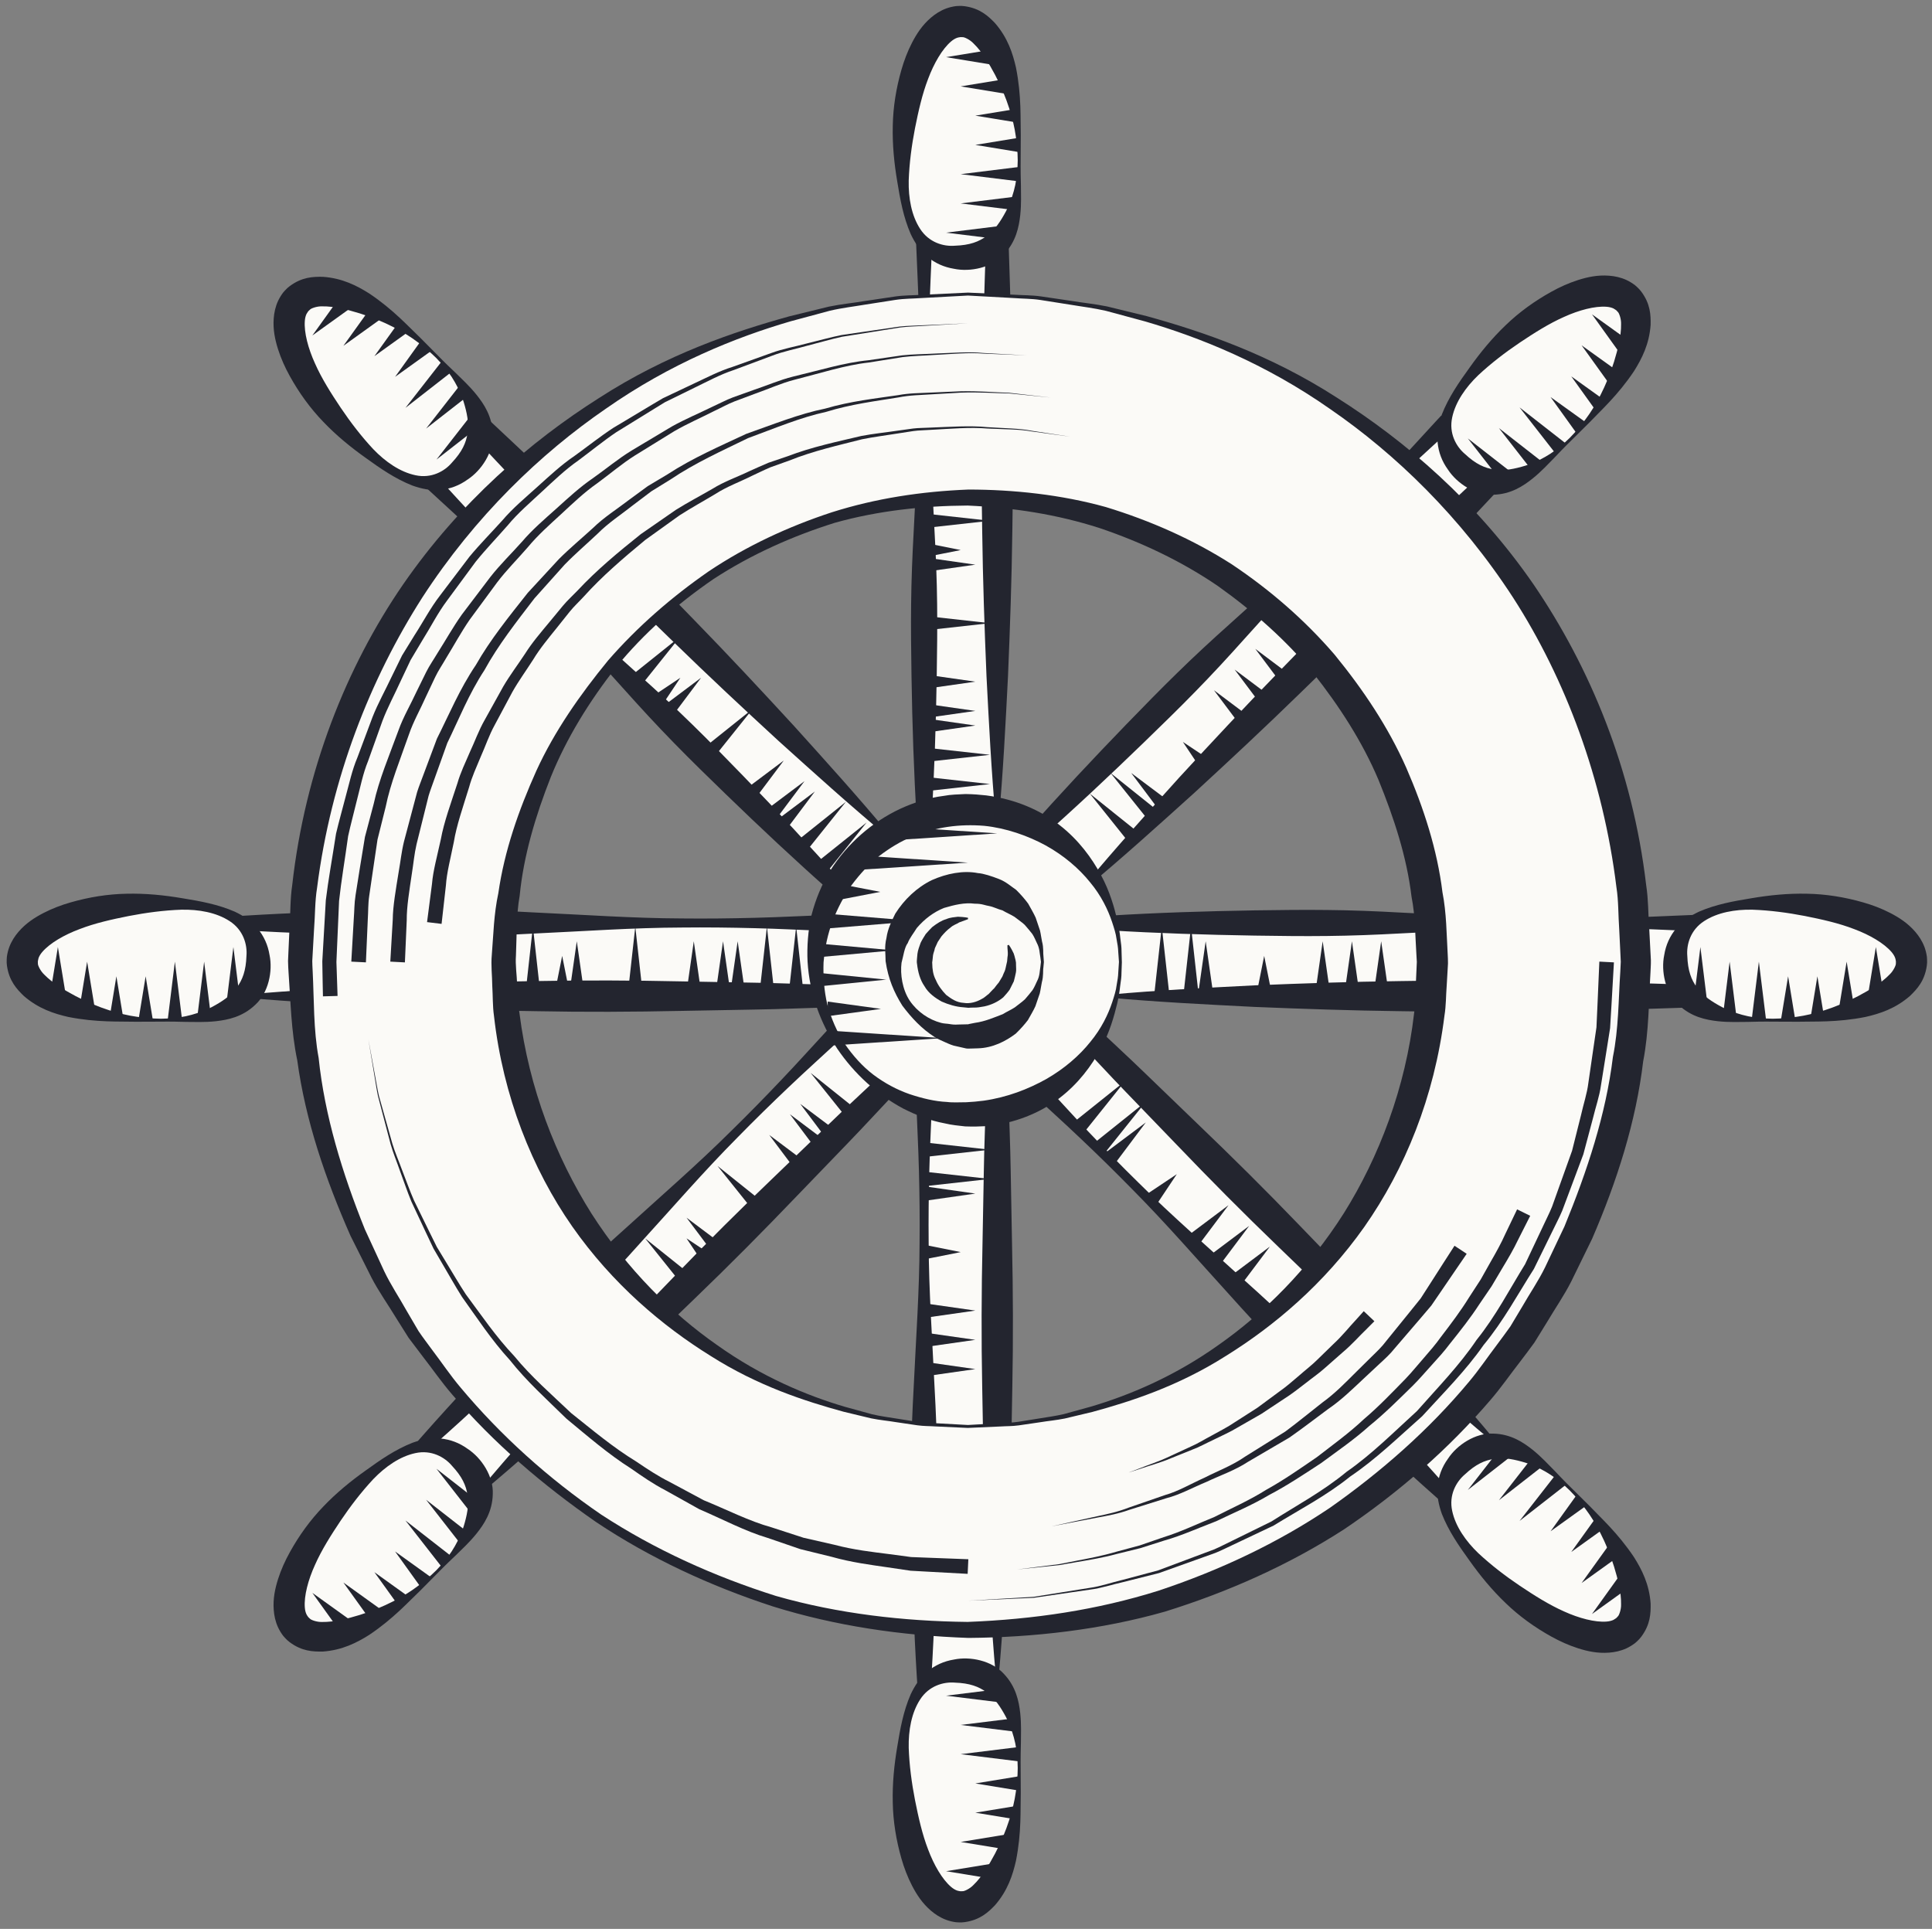
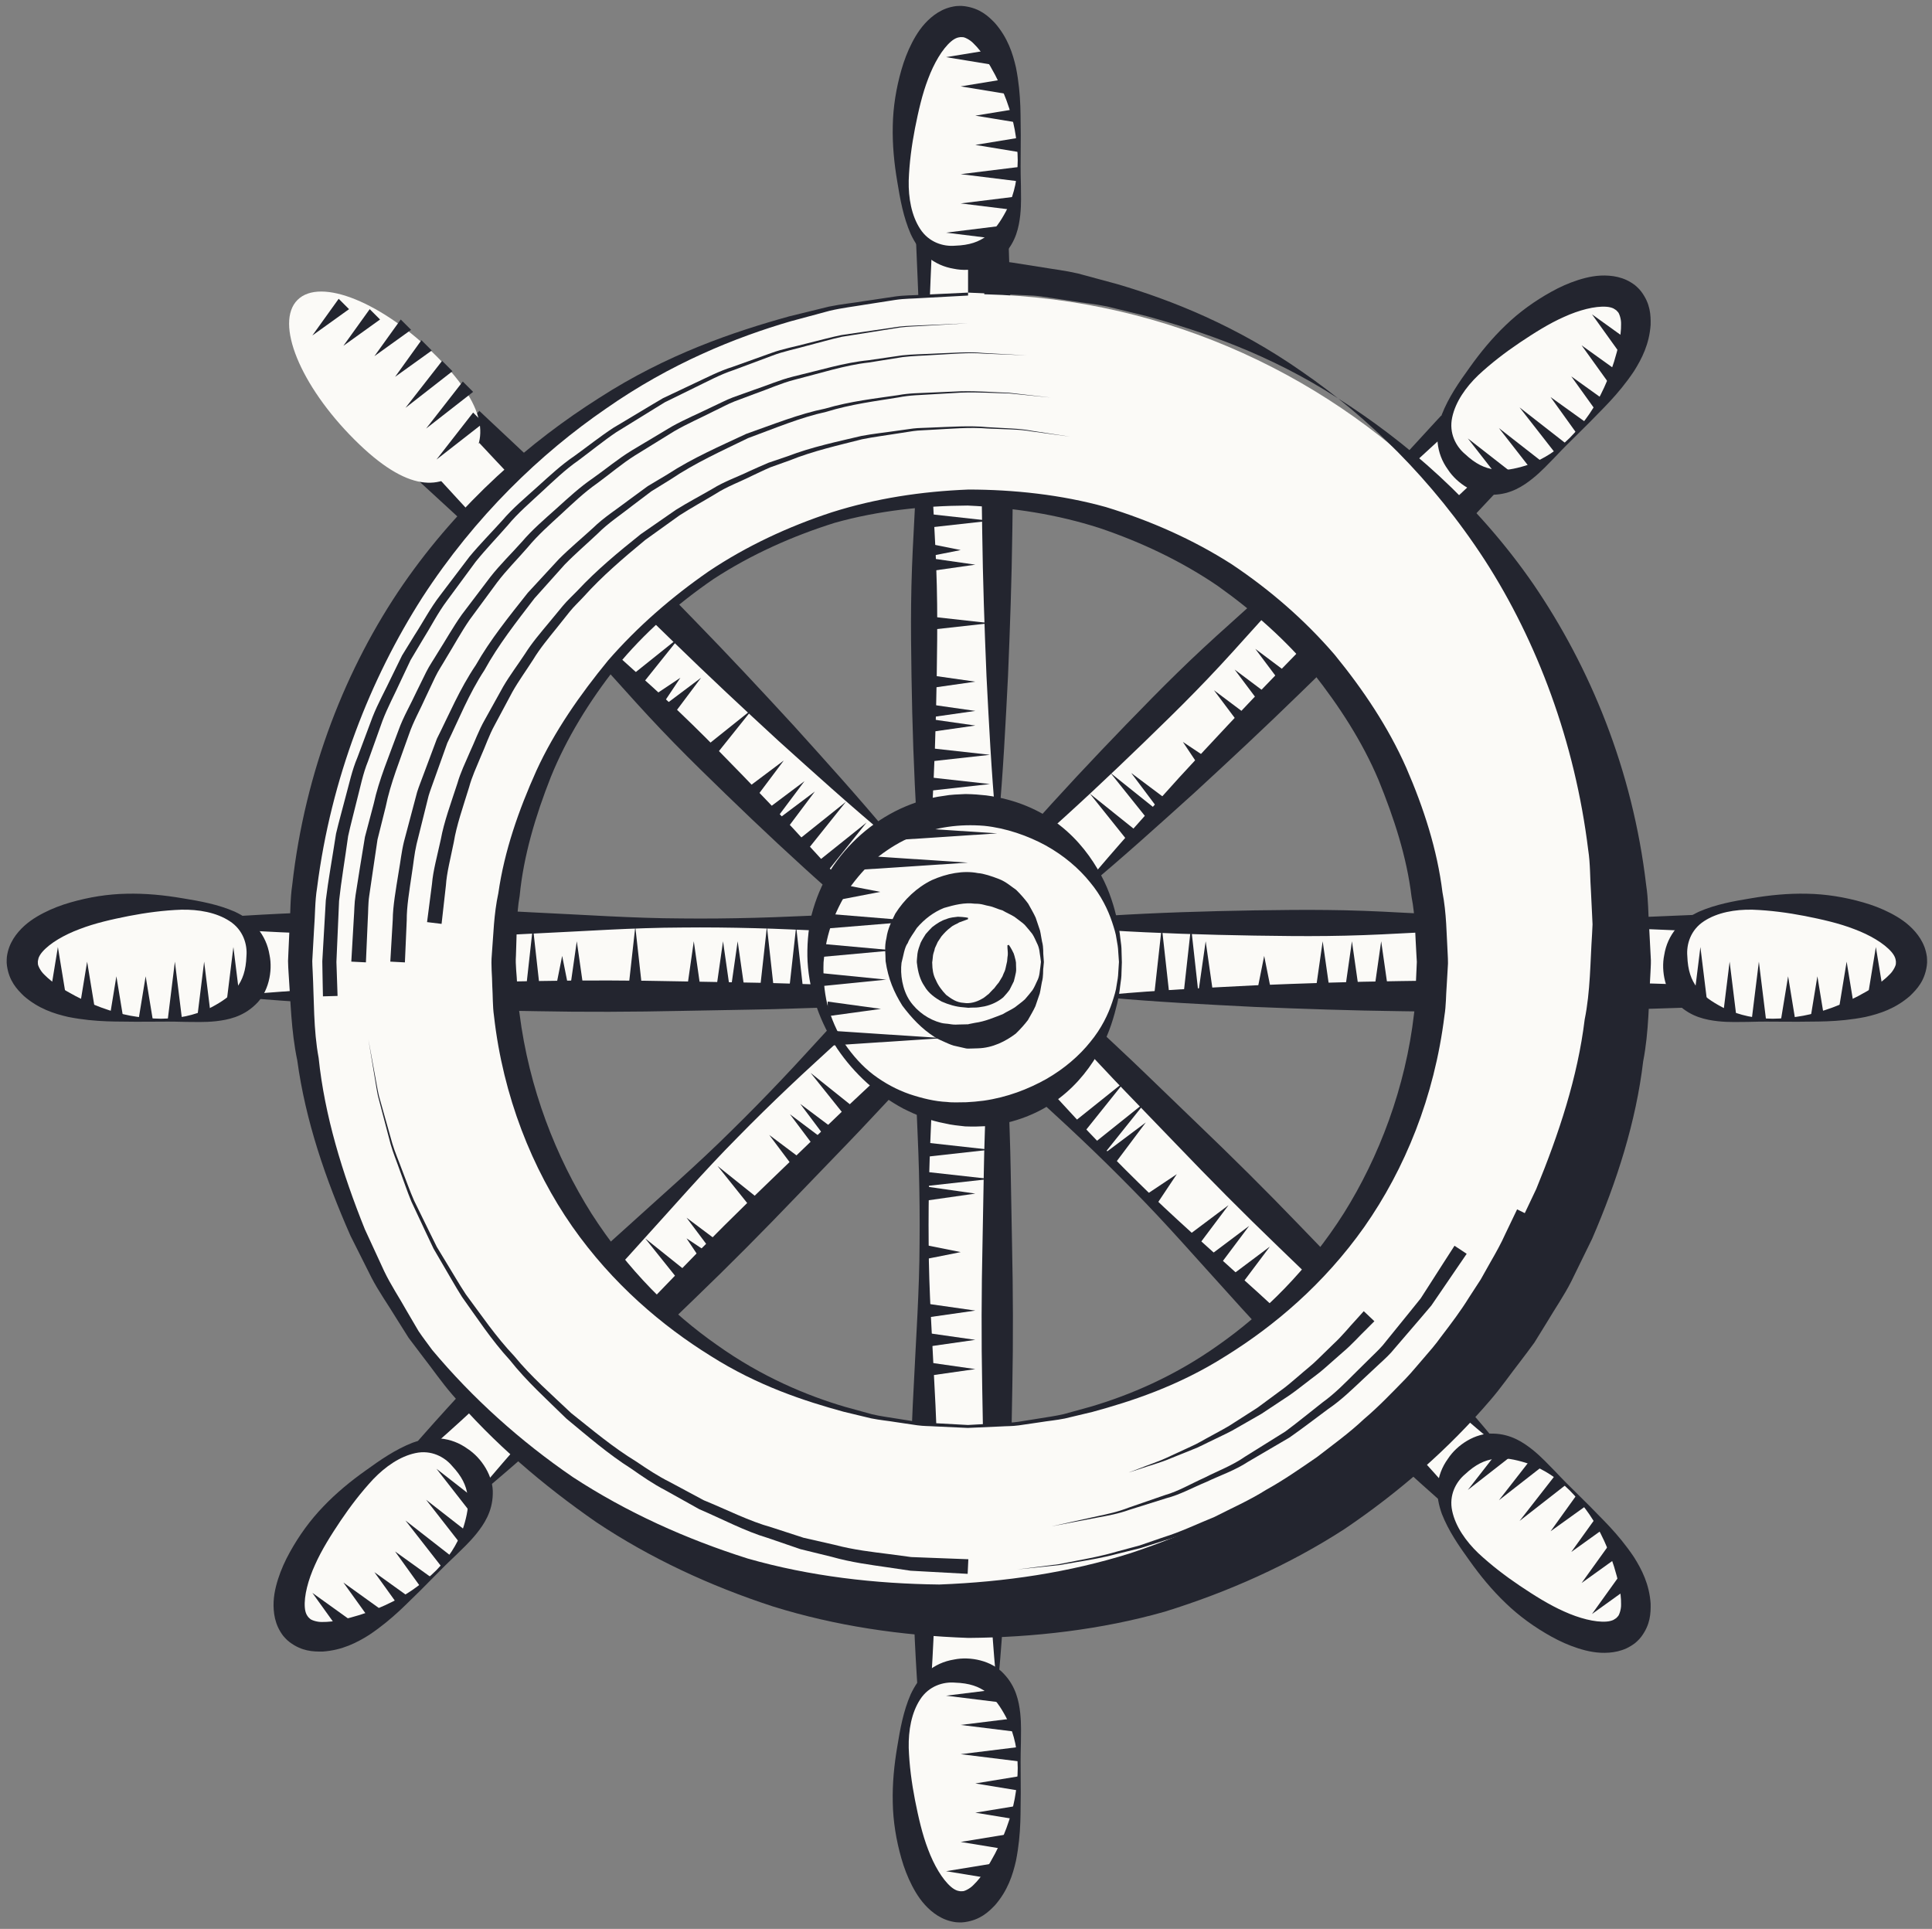
<svg xmlns="http://www.w3.org/2000/svg" version="1.1" id="Capa_1" x="0px" y="0px" width="393.901px" height="393.248px" viewBox="0 0 393.901 393.248" enable-background="new 0 0 393.901 393.248" xml:space="preserve">
  <rect x="0" y="0" width="393.901" height="393.248" fill="#808080" stroke="none" />
  <g>
    <g>
      <rect x="188.411" y="49.516" fill="#FBFAF7" width="14.913" height="117.786" />
      <path fill="#23252F" d="M203.324,167.597c-2.486,0.273-4.973,0.477-7.453,0.656c-2.486,0.176-4.974,0.402-7.46,0.539l-1.394,0.076    l-0.102-1.566c-0.605-9.816-0.917-19.631-1.076-29.445c-0.069-4.91-0.14-9.818-0.078-14.725c0.051-4.908,0.25-9.814,0.521-14.721    c0.46-9.818,1.172-19.633,1.203-29.446c0.054-4.912-0.004-9.817-0.131-14.725c-0.119-4.908-0.39-9.815-0.574-14.725l-0.062-1.555    l1.692-0.077c4.974-0.22,9.94-0.525,14.913-0.68l2.243-0.068l0.07,2.379c0.136,4.91,0.355,9.817,0.428,14.725l0.269,14.725    c0.214,9.813,0.255,19.628,0.062,29.446c-0.127,9.812-0.468,19.627-0.881,29.445c-0.502,9.814-0.989,19.629-1.894,29.445    l-0.023,0.266L203.324,167.597z M203.003,166.974c-0.882-9.705-1.373-19.412-1.873-29.117c-0.408-9.818-0.747-19.633-0.874-29.445    c-0.193-9.818-0.155-19.633,0.062-29.446l0.269-14.725c0.072-4.908,0.29-9.815,0.426-14.725l2.312,2.311    c-4.973-0.152-9.939-0.455-14.913-0.678l1.636-1.633c-0.187,4.91-0.46,9.817-0.576,14.725c-0.13,4.908-0.185,9.813-0.134,14.725    c0.031,9.813,0.748,19.628,1.203,29.446c0.273,4.906,0.473,9.812,0.523,14.721c0.063,4.906-0.009,9.814-0.081,14.725    c-0.161,9.814-0.468,19.629-1.078,29.445l-1.493-1.494c2.486,0.139,4.974,0.363,7.46,0.545    C198.248,166.519,200.626,166.718,203.003,166.974z" />
    </g>
    <g>
      <rect x="188.411" y="223.955" fill="#FBFAF7" width="14.913" height="117.785" />
      <path fill="#23252F" d="M203.324,342.035c-2.486,0.273-4.973,0.477-7.453,0.656c-2.486,0.176-4.974,0.402-7.46,0.539l-1.394,0.076    l-0.102-1.566c-0.605-9.816-0.917-19.633-1.076-29.445c-0.069-4.908-0.14-9.818-0.078-14.725c0.051-4.908,0.25-9.812,0.521-14.721    c0.46-9.818,1.172-19.633,1.203-29.447c0.054-4.908-0.004-9.816-0.131-14.721c-0.119-4.91-0.39-9.818-0.574-14.727l-0.062-1.557    l1.692-0.076c4.974-0.219,9.94-0.525,14.913-0.68l2.243-0.066l0.07,2.379c0.136,4.908,0.355,9.816,0.428,14.727l0.269,14.721    c0.214,9.814,0.255,19.629,0.062,29.447c-0.127,9.812-0.468,19.627-0.881,29.445c-0.502,9.812-0.989,19.629-1.894,29.445    l-0.023,0.266L203.324,342.035z M203.003,341.412c-0.882-9.705-1.373-19.412-1.873-29.117c-0.408-9.818-0.747-19.633-0.874-29.445    c-0.193-9.818-0.155-19.633,0.062-29.447l0.269-14.721c0.072-4.91,0.29-9.818,0.426-14.727l2.312,2.314    c-4.973-0.152-9.939-0.461-14.913-0.68l1.636-1.635c-0.187,4.908-0.46,9.816-0.576,14.727c-0.13,4.904-0.185,9.812-0.134,14.721    c0.031,9.814,0.748,19.629,1.203,29.447c0.273,4.908,0.473,9.812,0.523,14.721c0.063,4.906-0.009,9.816-0.081,14.725    c-0.161,9.812-0.468,19.629-1.078,29.445l-1.493-1.494c2.486,0.139,4.974,0.365,7.46,0.545    C198.248,340.957,200.626,341.156,203.003,341.412z" />
    </g>
    <g>
      <rect x="126.737" y="75.061" transform="matrix(0.707 -0.707 0.707 0.707 -55.415 134.132)" fill="#FBFAF7" width="14.915" height="117.785" />
      <path fill="#23252F" d="M181.32,170.537c-1.565,1.947-3.178,3.852-4.814,5.732c-1.629,1.885-3.229,3.805-4.889,5.658l-0.93,1.039    l-1.176-1.039c-7.373-6.512-14.532-13.23-21.583-20.062c-3.524-3.416-7.045-6.84-10.47-10.352    c-3.434-3.508-6.765-7.117-10.042-10.783c-6.616-7.262-13.053-14.705-19.973-21.67c-3.432-3.508-6.939-6.936-10.502-10.318    c-3.552-3.387-7.216-6.662-10.814-10.004l-1.146-1.061l1.146-1.246c3.355-3.672,6.655-7.4,10.059-11.027l1.54-1.637l1.736,1.637    c3.567,3.374,7.185,6.689,10.711,10.109l10.6,10.219c7.091,6.791,14.058,13.703,20.862,20.779    c6.854,7.031,13.552,14.211,20.2,21.439c6.587,7.297,13.181,14.586,19.484,22.164l0.171,0.207L181.32,170.537z M180.653,170.32    c-7.492-6.238-14.697-12.756-21.918-19.264c-7.229-6.65-14.409-13.35-21.441-20.205c-7.074-6.803-13.987-13.77-20.776-20.865    l-10.22-10.6c-3.42-3.52-6.735-7.143-10.107-10.711h3.269c-3.624,3.406-7.354,6.706-11.022,10.063v-2.307    c3.336,3.598,6.614,7.264,10.002,10.816c3.378,3.561,6.809,7.068,10.314,10.504c6.967,6.916,14.411,13.354,21.674,19.969    c3.667,3.277,7.276,6.609,10.781,10.045c3.514,3.424,6.935,6.945,10.354,10.465c6.826,7.053,13.549,14.215,20.056,21.586h-2.105    c1.852-1.66,3.771-3.258,5.655-4.889C176.965,173.361,178.789,171.824,180.653,170.32z" />
    </g>
    <g>
      <rect x="250.085" y="198.409" transform="matrix(0.707 -0.707 0.707 0.707 -106.507 257.522)" fill="#FBFAF7" width="14.913" height="117.784" />
      <path fill="#23252F" d="M304.668,293.886c-1.563,1.945-3.178,3.85-4.812,5.729c-1.633,1.885-3.228,3.803-4.887,5.658l-0.93,1.039    l-1.184-1.039c-7.369-6.512-14.528-13.232-21.583-20.057c-3.522-3.422-7.041-6.842-10.466-10.359    c-3.434-3.506-6.763-7.113-10.042-10.777c-6.618-7.266-13.053-14.707-19.973-21.674c-3.43-3.506-6.937-6.939-10.502-10.314    c-3.554-3.387-7.212-6.666-10.816-10.004l-1.142-1.059l1.142-1.252c3.359-3.674,6.659-7.402,10.062-11.027l1.54-1.635l1.732,1.635    c3.567,3.375,7.188,6.689,10.716,10.111l10.599,10.221c7.089,6.789,14.058,13.699,20.862,20.777    c6.853,7.029,13.548,14.213,20.198,21.439c6.585,7.299,13.181,14.584,19.484,22.162l0.171,0.209L304.668,293.886z     M303.998,293.667c-7.482-6.238-14.699-12.752-21.913-19.266c-7.233-6.65-14.409-13.35-21.443-20.203    c-7.074-6.803-13.985-13.771-20.774-20.859l-10.222-10.604c-3.418-3.523-6.735-7.148-10.109-10.715h3.271    c-3.624,3.41-7.356,6.707-11.026,10.066v-2.311c3.34,3.604,6.618,7.262,10.006,10.816c3.378,3.562,6.812,7.072,10.316,10.506    c6.962,6.918,14.409,13.354,21.67,19.971c3.667,3.275,7.275,6.605,10.781,10.039c3.516,3.426,6.937,6.949,10.355,10.471    c6.828,7.051,13.551,14.209,20.06,21.584h-2.113c1.859-1.662,3.772-3.258,5.659-4.891    C300.312,296.707,302.141,295.171,303.998,293.667z" />
    </g>
    <g>
      <rect x="225.973" y="188.171" fill="#FBFAF7" width="118.989" height="14.91" />
      <path fill="#23252F" d="M225.679,203.082c-0.27-2.482-0.475-4.969-0.646-7.453c-0.176-2.484-0.397-4.973-0.542-7.457l-0.078-1.389    l1.561-0.096c9.922-0.615,19.834-0.92,29.749-1.086c4.958-0.066,9.914-0.141,14.877-0.078c4.954,0.047,9.912,0.242,14.871,0.52    c9.917,0.455,19.831,1.168,29.744,1.205c4.96,0.055,9.919-0.002,14.873-0.131c4.962-0.119,9.916-0.391,14.875-0.576l1.559-0.061    l0.076,1.691c0.219,4.973,0.517,9.941,0.676,14.91l0.068,2.244l-2.379,0.064c-4.959,0.141-9.913,0.359-14.875,0.434l-14.873,0.27    c-9.913,0.211-19.832,0.26-29.744,0.061c-9.917-0.125-19.834-0.465-29.748-0.871c-9.915-0.508-19.827-0.996-29.749-1.9    l-0.267-0.025L225.679,203.082z M226.304,202.767c9.807-0.887,19.608-1.379,29.418-1.877c9.914-0.408,19.831-0.75,29.748-0.875    c9.912-0.195,19.831-0.15,29.744,0.062l14.873,0.268c4.962,0.076,9.916,0.295,14.875,0.43l-2.307,2.307    c0.152-4.969,0.457-9.938,0.674-14.91l1.633,1.633c-4.959-0.188-9.913-0.457-14.875-0.574c-4.954-0.129-9.913-0.186-14.873-0.131    c-9.913,0.031-19.827,0.75-29.744,1.205c-4.959,0.273-9.917,0.467-14.871,0.518c-4.963,0.064-9.919-0.01-14.877-0.08    c-9.915-0.164-19.827-0.473-29.749-1.084l1.489-1.486c-0.142,2.484-0.362,4.973-0.542,7.457    C226.753,198.007,226.554,200.388,226.304,202.767z" />
    </g>
    <g>
      <rect x="49.756" y="188.171" fill="#FBFAF7" width="118.991" height="14.91" />
      <path fill="#23252F" d="M49.462,203.082c-0.273-2.482-0.475-4.969-0.646-7.453c-0.178-2.484-0.398-4.973-0.542-7.457l-0.079-1.389    l1.561-0.096c9.917-0.615,19.833-0.92,29.749-1.086c4.958-0.066,9.915-0.141,14.873-0.078c4.958,0.047,9.916,0.242,14.875,0.52    c9.915,0.455,19.831,1.168,29.746,1.205c4.956,0.055,9.915-0.002,14.871-0.131c4.96-0.119,9.919-0.391,14.877-0.576l1.555-0.061    l0.076,1.691c0.221,4.973,0.517,9.941,0.678,14.91l0.07,2.244l-2.379,0.064c-4.958,0.141-9.917,0.359-14.877,0.434l-14.871,0.27    c-9.915,0.211-19.831,0.26-29.746,0.061c-9.917-0.125-19.833-0.465-29.748-0.871c-9.915-0.508-19.832-0.996-29.749-1.9    l-0.267-0.025L49.462,203.082z M50.084,202.767c9.809-0.887,19.611-1.379,29.42-1.877c9.915-0.408,19.831-0.75,29.748-0.875    c9.915-0.195,19.831-0.15,29.746,0.062l14.871,0.268c4.96,0.076,9.919,0.295,14.877,0.43l-2.311,2.307    c0.156-4.969,0.455-9.938,0.674-14.91l1.637,1.633c-4.958-0.188-9.917-0.457-14.877-0.574c-4.956-0.129-9.915-0.186-14.871-0.131    c-9.915,0.031-19.831,0.75-29.746,1.205c-4.959,0.273-9.917,0.467-14.875,0.518c-4.958,0.064-9.915-0.01-14.873-0.08    c-9.915-0.164-19.832-0.473-29.749-1.084l1.487-1.486c-0.14,2.484-0.362,4.973-0.54,7.457    C50.536,198.007,50.337,200.388,50.084,202.767z" />
    </g>
    <g>
      <rect x="250.085" y="75.064" transform="matrix(0.707 0.707 -0.707 0.707 170.191 -142.888)" fill="#FBFAF7" width="14.913" height="117.78" />
      <path fill="#23252F" d="M220.964,181.08c-1.953-1.568-3.853-3.178-5.733-4.812c-1.886-1.633-3.802-3.23-5.657-4.889l-1.042-0.932    l1.042-1.18c6.509-7.369,13.233-14.529,20.058-21.584c3.421-3.52,6.839-7.037,10.355-10.465    c3.505-3.436,7.112-6.768,10.778-10.041c7.266-6.619,14.71-13.057,21.673-19.975c3.507-3.432,6.94-6.939,10.316-10.498    c3.387-3.555,6.666-7.219,10.004-10.821l1.062-1.14l1.249,1.14c3.671,3.359,7.403,6.659,11.022,10.063l1.642,1.539l-1.642,1.732    c-3.372,3.568-6.69,7.193-10.105,10.713l-10.222,10.6c-6.792,7.094-13.704,14.061-20.778,20.865    c-7.029,6.852-14.212,13.551-21.44,20.201c-7.299,6.586-14.585,13.182-22.162,19.482l-0.209,0.17L220.964,181.08z     M221.178,180.412c6.235-7.488,12.755-14.697,19.264-21.92c6.653-7.227,13.349-14.406,20.2-21.438    c6.808-7.078,13.778-13.99,20.865-20.779l10.603-10.219c3.521-3.422,7.143-6.736,10.709-10.109v3.271    c-3.403-3.625-6.701-7.354-10.057-11.026h2.303c-3.601,3.338-7.261,6.616-10.815,10.003c-3.564,3.381-7.071,6.812-10.501,10.32    c-6.92,6.959-13.354,14.408-19.976,21.67c-3.274,3.666-6.604,7.275-10.039,10.783c-3.423,3.514-6.945,6.932-10.468,10.35    c-7.056,6.828-14.21,13.553-21.585,20.061v-2.111c1.66,1.855,3.26,3.771,4.889,5.658    C218.134,176.724,219.676,178.548,221.178,180.412z" />
    </g>
    <g>
      <rect x="126.74" y="198.41" transform="matrix(0.707 0.707 -0.707 0.707 221.308 -19.509)" fill="#FBFAF7" width="14.912" height="117.781" />
      <path fill="#23252F" d="M97.616,304.425c-1.953-1.568-3.853-3.18-5.733-4.812c-1.881-1.631-3.8-3.229-5.653-4.889l-1.042-0.93    l1.042-1.18c6.507-7.373,13.233-14.529,20.058-21.586c3.415-3.518,6.838-7.039,10.354-10.467    c3.506-3.434,7.114-6.764,10.781-10.039c7.263-6.619,14.708-13.053,21.672-19.973c3.505-3.43,6.938-6.941,10.314-10.502    c3.39-3.555,6.664-7.215,10.004-10.82l1.06-1.141l1.251,1.141c3.669,3.359,7.398,6.66,11.022,10.066l1.638,1.539l-1.638,1.73    c-3.371,3.568-6.69,7.191-10.104,10.715l-10.223,10.602c-6.79,7.086-13.701,14.057-20.777,20.861    c-7.028,6.854-14.211,13.551-21.441,20.199c-7.297,6.588-14.583,13.184-22.164,19.484l-0.205,0.172L97.616,304.425z     M97.83,303.757c6.24-7.486,12.757-14.699,19.269-21.916c6.652-7.229,13.348-14.412,20.199-21.438    c6.806-7.08,13.774-13.992,20.865-20.779l10.602-10.221c3.52-3.422,7.144-6.738,10.713-10.109v3.27    c-3.406-3.623-6.704-7.352-10.063-11.025h2.309c-3.603,3.34-7.265,6.615-10.821,10.004c-3.56,3.377-7.069,6.811-10.501,10.316    c-6.917,6.965-13.35,14.408-19.971,21.674c-3.275,3.664-6.606,7.273-10.04,10.779c-3.425,3.518-6.945,6.934-10.47,10.354    c-7.053,6.828-14.208,13.551-21.585,20.059v-2.109c1.663,1.854,3.26,3.77,4.891,5.658C94.791,300.07,96.328,301.896,97.83,303.757    z" />
    </g>
    <g>
      <line fill="#23252F" x1="188.411" y1="106.173" x2="201.836" y2="106.173" />
      <polygon fill="#23252F" points="188.411,104.685 201.836,106.173 188.411,107.664   " />
    </g>
    <g>
      <line fill="#23252F" x1="188.411" y1="112.138" x2="195.871" y2="112.138" />
      <polygon fill="#23252F" points="188.411,110.646 195.871,112.138 188.411,113.626   " />
    </g>
    <g>
      <line fill="#23252F" x1="188.411" y1="115.119" x2="198.852" y2="115.119" />
      <polygon fill="#23252F" points="188.411,113.626 198.852,115.119 188.411,116.607   " />
    </g>
    <g>
      <line fill="#23252F" x1="188.411" y1="127.048" x2="201.836" y2="127.048" />
      <polygon fill="#23252F" points="188.411,125.556 201.836,127.048 188.411,128.539   " />
    </g>
    <g>
      <line fill="#23252F" x1="188.411" y1="159.847" x2="201.836" y2="159.847" />
      <polygon fill="#23252F" points="188.411,158.357 201.836,159.847 188.411,161.339   " />
    </g>
    <g>
      <line fill="#23252F" x1="188.411" y1="153.884" x2="201.836" y2="153.884" />
      <polygon fill="#23252F" points="188.411,152.392 201.836,153.884 188.411,155.375   " />
    </g>
    <g>
      <line fill="#23252F" x1="188.411" y1="144.937" x2="198.852" y2="144.937" />
      <polygon fill="#23252F" points="188.411,143.445 198.852,144.937 188.411,146.427   " />
    </g>
    <g>
      <line fill="#23252F" x1="188.411" y1="147.919" x2="198.852" y2="147.919" />
      <polygon fill="#23252F" points="188.411,146.427 198.852,147.919 188.411,149.41   " />
    </g>
    <g>
      <line fill="#23252F" x1="188.411" y1="138.974" x2="198.852" y2="138.974" />
      <polygon fill="#23252F" points="188.411,137.484 198.852,138.974 188.411,140.466   " />
    </g>
    <g>
      <line fill="#23252F" x1="188.411" y1="234.392" x2="201.836" y2="234.392" />
      <polygon fill="#23252F" points="188.411,232.902 201.836,234.392 188.411,235.884   " />
    </g>
    <g>
      <line fill="#FBFAF7" x1="188.411" y1="240.357" x2="201.836" y2="240.357" />
      <polygon fill="#23252F" points="188.411,238.867 201.836,240.357 188.411,241.849   " />
    </g>
    <g>
      <line fill="#23252F" x1="188.411" y1="243.339" x2="198.852" y2="243.339" />
      <polygon fill="#23252F" points="188.411,241.849 198.852,243.339 188.411,244.832   " />
    </g>
    <g>
      <line fill="#23252F" x1="188.411" y1="255.267" x2="195.871" y2="255.267" />
      <polygon fill="#23252F" points="188.411,253.773 195.871,255.267 188.411,256.755   " />
    </g>
    <g>
      <line fill="#23252F" x1="188.411" y1="273.158" x2="198.852" y2="273.158" />
      <polygon fill="#23252F" points="188.411,271.667 198.852,273.158 188.411,274.65   " />
    </g>
    <g>
      <line fill="#23252F" x1="188.411" y1="279.123" x2="198.852" y2="279.123" />
      <polygon fill="#23252F" points="188.411,277.632 198.852,279.123 188.411,280.615   " />
    </g>
    <g>
      <line fill="#23252F" x1="188.411" y1="267.193" x2="198.852" y2="267.193" />
      <polygon fill="#23252F" points="188.411,265.703 198.852,267.193 188.411,268.685   " />
    </g>
    <g>
      <line fill="#23252F" x1="108.649" y1="202.339" x2="108.649" y2="188.919" />
      <polygon fill="#23252F" points="107.16,202.339 108.649,188.919 110.141,202.339   " />
    </g>
    <g>
      <line fill="#23252F" x1="114.616" y1="202.339" x2="114.616" y2="194.882" />
      <polygon fill="#23252F" points="113.125,202.339 114.616,194.882 116.104,202.339   " />
    </g>
    <g>
      <line fill="#23252F" x1="117.598" y1="202.339" x2="117.598" y2="191.9" />
      <polygon fill="#23252F" points="116.104,202.339 117.598,191.9 119.085,202.339   " />
    </g>
    <g>
      <line fill="#23252F" x1="129.524" y1="202.339" x2="129.524" y2="188.919" />
      <polygon fill="#23252F" points="128.034,202.339 129.524,188.919 131.012,202.339   " />
    </g>
    <g>
      <line fill="#23252F" x1="162.323" y1="202.339" x2="162.323" y2="188.919" />
      <polygon fill="#23252F" points="160.832,202.339 162.323,188.919 163.814,202.339   " />
    </g>
    <g>
      <line fill="#23252F" x1="156.363" y1="202.339" x2="156.363" y2="188.919" />
      <polygon fill="#23252F" points="154.87,202.339 156.363,188.919 157.852,202.339   " />
    </g>
    <g>
      <line fill="#23252F" x1="147.412" y1="202.339" x2="147.412" y2="191.9" />
      <polygon fill="#23252F" points="145.925,202.339 147.412,191.9 148.905,202.339   " />
    </g>
    <g>
      <line fill="#23252F" x1="150.396" y1="202.339" x2="150.396" y2="191.9" />
      <polygon fill="#23252F" points="148.905,202.339 150.396,191.9 151.888,202.339   " />
    </g>
    <g>
      <line fill="#23252F" x1="141.452" y1="202.339" x2="141.452" y2="191.9" />
      <polygon fill="#23252F" points="139.961,202.339 141.452,191.9 142.942,202.339   " />
    </g>
    <g>
      <line fill="#23252F" x1="236.868" y1="202.339" x2="236.868" y2="188.919" />
      <polygon fill="#23252F" points="235.38,202.339 236.868,188.919 238.359,202.339   " />
    </g>
    <g>
      <line fill="#23252F" x1="242.833" y1="202.339" x2="242.833" y2="188.919" />
      <polygon fill="#23252F" points="241.344,202.339 242.833,188.919 244.324,202.339   " />
    </g>
    <g>
      <line fill="#23252F" x1="245.815" y1="202.339" x2="245.815" y2="191.9" />
      <polygon fill="#23252F" points="244.324,202.339 245.815,191.9 247.309,202.339   " />
    </g>
    <g>
      <line fill="#23252F" x1="257.744" y1="202.339" x2="257.744" y2="194.882" />
      <polygon fill="#23252F" points="256.253,202.339 257.744,194.882 259.233,202.339   " />
    </g>
    <g>
      <line fill="#23252F" x1="275.636" y1="202.339" x2="275.636" y2="191.9" />
      <polygon fill="#23252F" points="274.143,202.339 275.636,191.9 277.126,202.339   " />
    </g>
    <g>
      <line fill="#23252F" x1="281.598" y1="202.339" x2="281.598" y2="191.9" />
      <polygon fill="#23252F" points="280.106,202.339 281.598,191.9 283.091,202.339   " />
    </g>
    <g>
      <line fill="#23252F" x1="269.671" y1="202.339" x2="269.671" y2="191.9" />
      <polygon fill="#23252F" points="268.178,202.339 269.671,191.9 271.16,202.339   " />
    </g>
    <g>
      <line fill="#23252F" x1="129.232" y1="139.228" x2="138.722" y2="129.738" />
      <polygon fill="#23252F" points="128.18,138.173 138.722,129.738 130.285,140.281   " />
    </g>
    <g>
      <line fill="#23252F" x1="133.447" y1="143.445" x2="138.722" y2="138.171" />
      <polygon fill="#23252F" points="132.395,142.39 138.722,138.171 134.502,144.501   " />
    </g>
    <g>
      <line fill="#23252F" x1="135.558" y1="145.554" x2="142.938" y2="138.171" />
      <polygon fill="#23252F" points="134.502,144.501 142.938,138.171 136.612,146.611   " />
    </g>
    <g>
      <line fill="#23252F" x1="143.995" y1="153.988" x2="153.482" y2="144.498" />
      <polygon fill="#23252F" points="142.938,152.931 153.482,144.498 145.048,155.042   " />
    </g>
    <g>
      <line fill="#23252F" x1="167.185" y1="177.181" x2="176.677" y2="167.689" />
      <polygon fill="#23252F" points="166.129,176.128 176.677,167.689 168.239,178.238   " />
    </g>
    <g>
      <line fill="#23252F" x1="162.965" y1="172.964" x2="172.458" y2="163.474" />
      <polygon fill="#23252F" points="161.912,171.908 172.458,163.474 164.021,174.017   " />
    </g>
    <g>
      <line fill="#23252F" x1="156.645" y1="166.636" x2="164.024" y2="159.255" />
      <polygon fill="#23252F" points="155.588,165.585 164.024,159.255 157.697,167.695   " />
    </g>
    <g>
      <line fill="#23252F" x1="158.752" y1="168.746" x2="166.134" y2="161.367" />
      <polygon fill="#23252F" points="157.697,167.695 166.134,161.367 159.807,169.8   " />
    </g>
    <g>
      <line fill="#23252F" x1="152.428" y1="162.423" x2="159.807" y2="155.041" />
      <polygon fill="#23252F" points="151.373,161.367 159.807,155.041 153.48,163.474   " />
    </g>
    <g>
      <line fill="#23252F" x1="219.896" y1="229.89" x2="229.388" y2="220.404" />
      <polygon fill="#23252F" points="218.842,228.841 229.388,220.404 220.951,230.947   " />
    </g>
    <g>
      <line fill="#23252F" x1="224.113" y1="234.109" x2="233.604" y2="224.621" />
      <polygon fill="#23252F" points="223.062,233.054 233.604,224.621 225.168,235.162   " />
    </g>
    <g>
      <line fill="#23252F" x1="226.223" y1="236.218" x2="233.606" y2="228.839" />
      <polygon fill="#23252F" points="225.168,235.164 233.606,228.839 227.278,237.277   " />
    </g>
    <g>
      <line fill="#23252F" x1="234.657" y1="244.656" x2="239.931" y2="239.378" />
      <polygon fill="#23252F" points="233.604,243.599 239.931,239.378 235.712,245.705   " />
    </g>
    <g>
      <line fill="#23252F" x1="247.309" y1="257.304" x2="254.689" y2="249.921" />
      <polygon fill="#23252F" points="246.254,256.248 254.689,249.921 248.361,258.359   " />
    </g>
    <g>
      <line fill="#23252F" x1="251.523" y1="261.517" x2="258.909" y2="254.138" />
      <polygon fill="#23252F" points="250.469,260.468 258.909,254.138 252.578,262.574   " />
    </g>
    <g>
      <line fill="#23252F" x1="243.089" y1="253.089" x2="250.473" y2="245.705" />
      <polygon fill="#23252F" points="242.034,252.033 250.473,245.705 244.144,254.14   " />
    </g>
    <g>
      <line fill="#23252F" x1="141.023" y1="261.958" x2="131.53" y2="252.468" />
      <polygon fill="#23252F" points="139.969,263.013 131.53,252.468 142.079,260.904   " />
    </g>
    <g>
      <line fill="#23252F" x1="145.241" y1="257.744" x2="139.969" y2="252.468" />
      <polygon fill="#23252F" points="144.188,258.794 139.969,252.468 146.296,256.685   " />
    </g>
    <g>
      <line fill="#23252F" x1="147.351" y1="255.634" x2="139.969" y2="248.251" />
      <polygon fill="#23252F" points="146.296,256.685 139.969,248.251 148.403,254.582   " />
    </g>
    <g>
      <line fill="#23252F" x1="155.784" y1="247.199" x2="146.294" y2="237.71" />
      <polygon fill="#23252F" points="154.729,248.251 146.294,237.71 156.84,246.144   " />
    </g>
    <g>
      <line fill="#23252F" x1="174.761" y1="228.224" x2="165.271" y2="218.734" />
      <polygon fill="#23252F" points="173.706,229.279 165.271,218.734 175.817,227.167   " />
    </g>
    <g>
      <line fill="#FBFAF7" x1="168.432" y1="234.548" x2="161.052" y2="227.164" />
      <polygon fill="#23252F" points="167.379,235.603 161.052,227.164 169.486,233.496   " />
    </g>
    <g>
      <line fill="#23252F" x1="170.546" y1="232.439" x2="163.162" y2="225.056" />
      <polygon fill="#23252F" points="169.49,233.496 163.162,225.056 171.601,231.386   " />
    </g>
    <g>
      <line fill="#23252F" x1="164.217" y1="238.767" x2="156.835" y2="231.384" />
      <polygon fill="#23252F" points="163.162,239.82 156.835,231.384 165.271,237.71   " />
    </g>
    <g>
      <line fill="#23252F" x1="231.689" y1="171.296" x2="222.198" y2="161.8" />
      <polygon fill="#23252F" points="230.635,172.349 222.198,161.8 232.742,170.242   " />
    </g>
    <g>
      <line fill="#23252F" x1="235.907" y1="167.078" x2="226.416" y2="157.587" />
      <polygon fill="#23252F" points="234.854,168.13 226.416,157.587 236.957,166.021   " />
    </g>
    <g>
      <line fill="#23252F" x1="238.012" y1="164.968" x2="230.633" y2="157.587" />
      <polygon fill="#23252F" points="236.957,166.021 230.633,157.587 239.071,163.914   " />
    </g>
    <g>
      <line fill="#23252F" x1="246.448" y1="156.535" x2="241.172" y2="151.261" />
      <polygon fill="#23252F" points="245.392,157.589 241.172,151.261 247.501,155.482   " />
    </g>
    <g>
      <line fill="#23252F" x1="259.102" y1="143.886" x2="251.718" y2="136.503" />
      <polygon fill="#23252F" points="258.047,144.937 251.718,136.503 260.154,142.83   " />
    </g>
    <g>
      <line fill="#23252F" x1="263.316" y1="139.666" x2="255.933" y2="132.283" />
      <polygon fill="#23252F" points="262.262,140.722 255.933,132.283 264.371,138.613   " />
    </g>
    <g>
      <line fill="#23252F" x1="254.885" y1="148.099" x2="247.501" y2="140.718" />
      <polygon fill="#23252F" points="253.83,149.154 247.501,140.718 255.938,147.046   " />
    </g>
    <g>
      <path fill="#FBFAF7" d="M207.796,32.688c0,15.631-5.34,19.814-11.929,19.814c-6.59,0-11.927-4.183-11.927-19.814    c0-15.633,5.337-28.306,11.927-28.306C202.456,4.382,207.796,17.055,207.796,32.688z" />
      <path fill="#23252F" d="M208.09,32.692c0.003,0-0.035,1.813,0.056,5.117c-0.004,1.644,0.118,3.666-0.14,6.087    c-0.271,2.368-0.85,5.382-3.341,7.992c-2.439,2.688-6.85,3.607-10.169,2.908c-2.041-0.331-3.822-1.135-5.402-2.427    c-1.551-1.29-2.618-2.965-3.415-4.651c-1.497-3.434-2.149-7.034-2.747-10.722c-0.625-3.675-1.004-7.473-0.913-11.325    c0.066-3.84,0.688-7.685,1.765-11.44c0.538-1.876,1.235-3.73,2.163-5.528c0.93-1.792,2.079-3.576,3.833-5.083    c0.871-0.752,1.919-1.44,3.154-1.898c0.622-0.225,1.279-0.385,1.952-0.474c0.416-0.028,0.503-0.047,1.195-0.039l0.654,0.064    c3.077,0.449,4.724,1.982,6.119,3.427c2.618,3.012,3.628,6.198,4.285,9.078c1.158,5.818,0.881,10.548,0.976,13.801    C208.099,30.831,208.09,32.692,208.09,32.692z M207.497,32.686c0,0-0.013-0.455-0.038-1.317c-0.04-0.862-0.105-2.124-0.375-3.71    c-0.437-3.16-1.732-7.706-4.193-12.378c-1.218-2.287-2.667-4.749-4.394-6.411c-0.767-0.822-1.927-1.322-2.202-1.29l-0.598-0.021    c0.273,0.023-0.057,0.038-0.062,0.036c-0.158,0.021-0.326,0.057-0.508,0.116c-0.364,0.129-0.795,0.375-1.23,0.75    c-1.799,1.538-3.497,4.482-4.662,7.593c-1.216,3.143-1.984,6.596-2.682,10.09c-0.678,3.493-1.16,7.108-1.283,10.679    c-0.07,3.529,0.561,7.125,2.33,9.838c1.785,2.772,4.752,3.639,7.118,3.431c2.97-0.099,4.867-0.796,6.462-1.999    c1.657-1.15,2.921-3.15,3.925-5.022c0.996-1.909,1.558-3.806,1.892-5.365c0.299-1.565,0.451-2.832,0.458-3.698    C207.484,33.141,207.497,32.686,207.497,32.686z" />
    </g>
    <g>
      <polygon fill="#23252F" points="204.951,48.923 192.885,47.432 204.951,45.938   " />
      <polygon fill="#23252F" points="207.932,42.96 195.867,41.469 207.932,39.979   " />
      <polygon fill="#23252F" points="207.932,36.996 195.867,35.507 207.932,34.016   " />
      <polygon fill="#23252F" points="207.932,31.034 198.852,29.542 207.932,28.051   " />
      <polygon fill="#23252F" points="207.932,25.069 198.852,23.578 207.932,22.087   " />
      <polygon fill="#23252F" points="204.951,19.104 195.867,17.611 204.951,16.123   " />
      <polygon fill="#23252F" points="201.967,13.143 192.885,11.649 201.967,10.16   " />
    </g>
    <g>
      <path fill="#FBFAF7" d="M89.102,72.726c11.057,11.054,10.239,17.786,5.577,22.446c-4.66,4.658-11.391,5.477-22.441-5.575    c-11.058-11.054-16.243-23.79-11.583-28.45C65.315,56.489,78.047,61.671,89.102,72.726z" />
-       <path fill="#23252F" d="M89.313,72.518c0,0,1.256,1.313,3.66,3.58c1.162,1.171,2.677,2.512,4.2,4.408    c1.486,1.866,3.211,4.401,3.293,8.013c0.181,3.626-2.294,7.392-5.136,9.247c-1.678,1.209-3.504,1.902-5.535,2.102    c-2.006,0.191-3.946-0.244-5.704-0.873c-3.482-1.365-6.496-3.455-9.523-5.639c-3.042-2.16-5.994-4.57-8.652-7.357    c-2.671-2.766-4.95-5.924-6.839-9.341c-0.949-1.709-1.767-3.512-2.383-5.439c-0.61-1.928-1.062-3.997-0.886-6.306    c0.083-1.15,0.337-2.375,0.888-3.571c0.286-0.597,0.633-1.173,1.046-1.717c0.275-0.312,0.324-0.388,0.817-0.871l0.504-0.415    c2.499-1.862,4.747-1.938,6.756-1.904c3.976,0.275,6.941,1.811,9.445,3.385c4.935,3.295,8.083,6.837,10.45,9.069    C88.004,71.196,89.313,72.518,89.313,72.518z M88.89,72.936c0,0-0.333-0.312-0.957-0.905c-0.638-0.578-1.576-1.425-2.889-2.359    c-2.544-1.925-6.674-4.223-11.717-5.787c-2.478-0.758-5.244-1.474-7.64-1.427c-1.123-0.041-2.298,0.434-2.468,0.648l-0.438,0.407    c0.21-0.178-0.017,0.068-0.021,0.068c-0.093,0.131-0.188,0.275-0.275,0.444c-0.167,0.348-0.294,0.822-0.337,1.4    c-0.186,2.359,0.69,5.64,2.069,8.663c1.364,3.084,3.26,6.071,5.242,9.032c1.989,2.95,4.205,5.846,6.645,8.458    c2.449,2.548,5.435,4.646,8.604,5.312c3.222,0.699,5.933-0.787,7.46-2.607c2.03-2.175,2.878-4.005,3.153-5.985    c0.357-1.984-0.159-4.291-0.779-6.327c-0.642-2.054-1.591-3.789-2.457-5.132c-0.892-1.315-1.68-2.317-2.29-2.936    C89.203,73.272,88.89,72.936,88.89,72.936z" />
    </g>
    <g>
      <polygon fill="#23252F" points="98.573,86.22 88.985,93.697 96.462,84.112   " />
      <polygon fill="#23252F" points="96.462,79.893 86.875,87.372 94.354,77.786   " />
      <polygon fill="#23252F" points="92.249,75.678 82.663,83.153 90.142,73.571   " />
      <polygon fill="#23252F" points="88.032,71.461 80.553,76.828 85.922,69.352   " />
      <polygon fill="#23252F" points="83.811,67.242 76.336,72.611 81.703,65.137   " />
      <polygon fill="#23252F" points="77.484,65.137 70.012,70.502 75.378,63.029   " />
      <polygon fill="#23252F" points="71.164,63.029 63.685,68.394 69.052,60.917   " />
    </g>
    <g>
      <path fill="#FBFAF7" d="M320.242,89.497c-11.055,11.054-17.79,10.237-22.45,5.577c-4.659-4.658-5.475-11.391,5.579-22.441    c11.055-11.056,23.793-16.246,28.45-11.582C336.481,65.711,331.292,78.442,320.242,89.497z" />
      <path fill="#23252F" d="M320.449,89.71c0,0.002-1.315,1.254-3.579,3.656c-1.172,1.162-2.513,2.682-4.406,4.201    c-1.868,1.488-4.405,3.209-8.017,3.295c-3.622,0.176-7.394-2.293-9.243-5.133c-1.212-1.678-1.904-3.507-2.104-5.541    c-0.19-2.003,0.246-3.941,0.871-5.697c1.37-3.489,3.452-6.499,5.638-9.525c2.159-3.042,4.575-5.992,7.362-8.655    c2.763-2.671,5.923-4.948,9.337-6.841c1.707-0.947,3.512-1.764,5.438-2.38c1.927-0.612,4.001-1.062,6.31-0.883    c1.147,0.084,2.374,0.336,3.57,0.887c0.594,0.282,1.174,0.631,1.714,1.044c0.317,0.275,0.39,0.322,0.87,0.815l0.422,0.506    c1.859,2.497,1.936,4.747,1.902,6.754c-0.275,3.978-1.812,6.943-3.385,9.451c-3.294,4.929-6.835,8.079-9.069,10.446    C321.773,88.399,320.449,89.71,320.449,89.71z M320.028,89.285c0,0,0.317-0.331,0.908-0.958c0.578-0.637,1.426-1.578,2.359-2.891    c1.926-2.54,4.224-6.674,5.789-11.717c0.756-2.476,1.468-5.242,1.425-7.636c0.043-1.125-0.432-2.302-0.646-2.47l-0.406-0.438    c0.176,0.209-0.07-0.015-0.07-0.019c-0.132-0.095-0.277-0.187-0.442-0.277c-0.352-0.163-0.826-0.294-1.402-0.337    c-2.362-0.184-5.643,0.69-8.667,2.069c-3.08,1.362-6.066,3.262-9.027,5.242c-2.948,1.987-5.846,4.205-8.458,6.643    c-2.546,2.446-4.645,5.435-5.315,8.604c-0.699,3.224,0.794,5.937,2.609,7.462c2.171,2.032,4.007,2.877,5.983,3.151    c1.991,0.361,4.293-0.158,6.328-0.775c2.055-0.641,3.794-1.592,5.13-2.458c1.32-0.894,2.319-1.682,2.94-2.29    C319.697,89.596,320.028,89.285,320.028,89.285z" />
    </g>
    <g>
      <polygon fill="#23252F" points="306.743,98.968 299.269,89.382 308.855,96.857   " />
      <polygon fill="#23252F" points="313.072,96.857 305.598,87.271 315.184,94.75   " />
      <polygon fill="#23252F" points="317.291,92.642 309.811,83.056 319.396,90.534   " />
      <polygon fill="#23252F" points="321.506,88.429 316.135,80.95 323.614,86.317   " />
      <polygon fill="#23252F" points="325.722,84.208 320.354,76.731 327.833,82.098   " />
      <polygon fill="#23252F" points="327.833,77.879 322.464,70.406 329.94,75.771   " />
      <polygon fill="#23252F" points="329.94,71.559 324.575,64.08 332.05,69.451   " />
    </g>
    <g>
      <path fill="#FBFAF7" d="M361.424,207.984c-15.634,0-19.817-5.338-19.817-11.928c0-6.588,4.184-11.926,19.817-11.924    c15.631-0.002,28.304,5.336,28.299,11.924C389.723,202.648,377.055,207.984,361.424,207.984z" />
      <path fill="#23252F" d="M361.424,208.285c0,0-1.817-0.043-5.122,0.053c-1.646-0.004-3.666,0.117-6.087-0.143    c-2.368-0.273-5.38-0.846-7.992-3.338c-2.686-2.436-3.61-6.848-2.914-10.168c0.33-2.039,1.138-3.824,2.43-5.402    c1.281-1.557,2.961-2.619,4.645-3.418c3.436-1.496,7.041-2.148,10.724-2.746c3.678-0.627,7.475-1.008,11.328-0.916    c3.838,0.068,7.684,0.688,11.436,1.768c1.88,0.537,3.735,1.236,5.529,2.162c1.795,0.928,3.58,2.076,5.09,3.832    c0.752,0.871,1.438,1.916,1.896,3.152c0.22,0.621,0.383,1.275,0.474,1.949c0.028,0.424,0.045,0.504,0.041,1.195l-0.063,0.65    c-0.447,3.086-1.985,4.729-3.426,6.127c-3.01,2.617-6.197,3.629-9.08,4.287c-5.816,1.158-10.546,0.885-13.795,0.975    C363.281,208.292,361.424,208.285,361.424,208.285z M361.428,207.689c0,0,0.457-0.016,1.313-0.041    c0.859-0.039,2.126-0.105,3.711-0.373c3.16-0.436,7.707-1.73,12.384-4.193c2.283-1.217,4.744-2.668,6.403-4.393    c0.826-0.77,1.319-1.934,1.294-2.203l0.017-0.598c-0.027,0.273-0.036-0.061-0.036-0.061c-0.023-0.164-0.059-0.326-0.118-0.51    c-0.127-0.365-0.375-0.793-0.75-1.234c-1.544-1.797-4.479-3.498-7.593-4.658c-3.146-1.219-6.596-1.988-10.091-2.682    c-3.493-0.676-7.106-1.154-10.678-1.281c-3.537-0.072-7.129,0.559-9.84,2.328c-2.774,1.785-3.635,4.756-3.432,7.119    c0.106,2.975,0.801,4.867,2.006,6.461c1.15,1.658,3.147,2.924,5.026,3.928c1.906,0.998,3.802,1.549,5.36,1.889    c1.563,0.303,2.832,0.451,3.698,0.457C360.97,207.671,361.428,207.689,361.428,207.689z" />
    </g>
    <g>
      <polygon fill="#23252F" points="345.182,205.136 346.68,193.076 348.164,205.136   " />
      <polygon fill="#23252F" points="351.15,208.125 352.64,196.056 354.129,208.125   " />
      <polygon fill="#23252F" points="357.111,208.125 358.604,196.056 360.093,208.125   " />
      <polygon fill="#23252F" points="363.071,208.125 364.564,199.037 366.054,208.125   " />
      <polygon fill="#23252F" points="369.042,208.119 370.533,199.039 372.024,208.119   " />
      <polygon fill="#23252F" points="375.007,205.136 376.498,196.056 377.989,205.136   " />
      <polygon fill="#23252F" points="380.967,202.158 382.456,193.076 383.949,202.158   " />
    </g>
    <g>
      <path fill="#FBFAF7" d="M32.837,207.984c15.633,0,19.814-5.338,19.814-11.928c0-6.588-4.181-11.926-19.811-11.924    c-15.633-0.002-28.308,5.336-28.304,11.924C4.538,202.648,17.208,207.984,32.837,207.984z" />
      <path fill="#23252F" d="M32.835,207.689c0,0,0.46-0.018,1.322-0.045c0.866-0.006,2.135-0.154,3.698-0.457    c1.559-0.34,3.457-0.891,5.365-1.889c1.875-1.004,3.872-2.27,5.026-3.928c1.203-1.594,1.898-3.486,2.001-6.461    c0.206-2.363-0.656-5.334-3.431-7.119c-2.713-1.77-6.305-2.4-9.843-2.328c-3.569,0.127-7.182,0.605-10.673,1.281    c-3.495,0.693-6.947,1.463-10.092,2.682c-3.116,1.16-6.051,2.861-7.591,4.658c-0.377,0.441-0.625,0.869-0.754,1.234    c-0.057,0.184-0.091,0.346-0.117,0.51c0.002,0-0.01,0.334-0.036,0.061l0.019,0.598c-0.027,0.27,0.466,1.434,1.29,2.203    c1.663,1.725,4.122,3.176,6.409,4.393c4.67,2.463,9.22,3.758,12.378,4.193c1.587,0.268,2.851,0.334,3.711,0.373    C32.377,207.673,32.835,207.689,32.835,207.689z M32.841,208.285c0,0-1.862,0.008-5.113,0.02    c-3.253-0.09-7.983,0.184-13.799-0.975c-2.885-0.658-6.068-1.67-9.08-4.287c-1.44-1.398-2.976-3.041-3.427-6.127l-0.062-0.65    c-0.004-0.691,0.013-0.771,0.04-1.195c0.091-0.674,0.252-1.328,0.477-1.949c0.458-1.236,1.146-2.281,1.894-3.152    c1.51-1.756,3.296-2.904,5.09-3.832c1.798-0.926,3.649-1.625,5.528-2.162c3.755-1.08,7.597-1.699,11.439-1.768    c3.851-0.092,7.646,0.289,11.323,0.916c3.688,0.598,7.291,1.25,10.724,2.746c1.684,0.799,3.364,1.861,4.645,3.418    c1.294,1.578,2.099,3.363,2.432,5.402c0.701,3.32-0.225,7.732-2.915,10.168c-2.609,2.492-5.624,3.064-7.992,3.338    c-2.418,0.26-4.441,0.139-6.087,0.143C34.655,208.242,32.841,208.285,32.841,208.285z" />
    </g>
    <g>
      <polygon fill="#23252F" points="46.096,205.136 47.583,193.076 49.077,205.136   " />
      <polygon fill="#23252F" points="40.13,208.125 41.621,196.056 43.112,208.125   " />
      <polygon fill="#23252F" points="34.169,208.125 35.656,196.056 37.149,208.125   " />
      <polygon fill="#23252F" points="28.205,208.125 29.696,199.037 31.188,208.125   " />
      <polygon fill="#23252F" points="22.241,208.119 23.729,199.039 25.221,208.119   " />
      <polygon fill="#23252F" points="16.274,205.136 17.765,196.056 19.254,205.136   " />
      <polygon fill="#23252F" points="10.314,202.158 11.803,193.076 13.294,202.158   " />
    </g>
    <g>
      <path fill="#FBFAF7" d="M207.796,360.449c0-15.635-5.34-19.812-11.929-19.812c-6.59,0-11.927,4.178-11.927,19.812    s5.337,28.305,11.927,28.305C202.456,388.753,207.796,376.083,207.796,360.449z" />
      <path fill="#23252F" d="M207.497,360.453c0,0-0.013-0.457-0.042-1.322c-0.007-0.869-0.159-2.135-0.458-3.699    c-0.334-1.559-0.896-3.459-1.892-5.363c-1.004-1.877-2.268-3.873-3.925-5.023c-1.595-1.203-3.492-1.9-6.462-2.002    c-2.366-0.207-5.333,0.656-7.118,3.43c-1.77,2.717-2.4,6.312-2.33,9.844c0.123,3.568,0.605,7.186,1.283,10.674    c0.697,3.496,1.466,6.951,2.682,10.096c1.165,3.109,2.863,6.051,4.662,7.592c0.436,0.375,0.866,0.621,1.23,0.748    c0.182,0.059,0.35,0.094,0.508,0.119c0.005-0.002,0.335,0.014,0.062,0.035l0.598-0.021c0.275,0.029,1.436-0.467,2.202-1.291    c1.727-1.662,3.176-4.123,4.394-6.408c2.461-4.674,3.757-9.223,4.193-12.379c0.27-1.588,0.335-2.854,0.375-3.713    C207.484,360.904,207.497,360.453,207.497,360.453z M208.09,360.443c0,0,0.009,1.865,0.025,5.115    c-0.095,3.256,0.183,7.982-0.976,13.801c-0.657,2.881-1.667,6.066-4.285,9.074c-1.396,1.445-3.042,2.979-6.119,3.43l-0.654,0.064    c-0.692,0.008-0.779-0.012-1.195-0.039c-0.673-0.088-1.33-0.25-1.952-0.477c-1.235-0.453-2.283-1.141-3.154-1.893    c-1.754-1.512-2.903-3.293-3.833-5.086c-0.928-1.799-1.625-3.65-2.163-5.531c-1.076-3.75-1.698-7.594-1.765-11.439    c-0.091-3.852,0.288-7.646,0.913-11.322c0.598-3.688,1.25-7.289,2.747-10.723c0.797-1.686,1.864-3.361,3.415-4.65    c1.58-1.291,3.361-2.098,5.402-2.43c3.319-0.697,7.729,0.225,10.169,2.91c2.491,2.611,3.069,5.623,3.341,7.992    c0.258,2.42,0.136,4.441,0.14,6.088C208.055,358.63,208.093,360.443,208.09,360.443z" />
    </g>
    <g>
      <polygon fill="#23252F" points="204.951,347.195 192.885,345.705 204.951,344.212   " />
      <polygon fill="#23252F" points="207.932,353.16 195.867,351.669 207.932,350.175   " />
      <polygon fill="#23252F" points="207.932,359.121 195.867,357.63 207.932,356.14   " />
      <polygon fill="#23252F" points="207.932,365.083 198.852,363.595 207.932,362.105   " />
      <polygon fill="#23252F" points="207.932,371.048 198.852,369.558 207.932,368.066   " />
      <polygon fill="#23252F" points="204.951,377.013 195.867,375.523 204.951,374.031   " />
      <polygon fill="#23252F" points="201.967,382.978 192.885,381.486 201.967,379.996   " />
    </g>
    <g>
      <path fill="#FBFAF7" d="M89.102,320.408c11.057-11.055,10.239-17.783,5.577-22.445c-4.66-4.656-11.391-5.475-22.441,5.576    c-11.058,11.057-16.243,23.791-11.583,28.449C65.315,336.648,78.047,331.462,89.102,320.408z" />
      <path fill="#23252F" d="M88.89,320.199c0,0,0.313-0.336,0.904-0.965c0.61-0.615,1.398-1.617,2.29-2.938    c0.866-1.338,1.815-3.076,2.457-5.129c0.62-2.035,1.137-4.34,0.779-6.328c-0.275-1.98-1.123-3.812-3.153-5.982    c-1.528-1.82-4.239-3.309-7.46-2.611c-3.168,0.668-6.155,2.766-8.604,5.312c-2.44,2.615-4.656,5.51-6.645,8.459    c-1.982,2.963-3.878,5.945-5.242,9.031c-1.379,3.025-2.255,6.305-2.069,8.664c0.042,0.572,0.169,1.053,0.337,1.398    c0.087,0.172,0.182,0.316,0.275,0.447c0.004,0,0.231,0.242,0.021,0.068l0.438,0.406c0.169,0.213,1.345,0.686,2.468,0.646    c2.396,0.043,5.162-0.672,7.64-1.428c5.043-1.566,9.173-3.859,11.717-5.787c1.313-0.934,2.251-1.779,2.889-2.357    C88.557,320.511,88.89,320.199,88.89,320.199z M89.313,320.619c0,0-1.309,1.322-3.597,3.629c-2.368,2.232-5.515,5.773-10.45,9.068    c-2.504,1.574-5.469,3.109-9.445,3.391c-2.01,0.031-4.257-0.045-6.756-1.908l-0.504-0.416c-0.493-0.482-0.542-0.559-0.817-0.871    c-0.413-0.541-0.76-1.119-1.046-1.719c-0.551-1.197-0.805-2.418-0.888-3.568c-0.176-2.309,0.275-4.381,0.886-6.307    c0.616-1.926,1.434-3.729,2.383-5.439c1.889-3.418,4.168-6.572,6.839-9.336c2.658-2.789,5.611-5.205,8.652-7.359    c3.027-2.186,6.041-4.273,9.523-5.643c1.758-0.627,3.698-1.062,5.704-0.873c2.031,0.201,3.857,0.896,5.535,2.104    c2.842,1.855,5.316,5.621,5.136,9.248c-0.082,3.607-1.807,6.148-3.293,8.012c-1.523,1.895-3.038,3.238-4.2,4.406    C90.569,319.304,89.313,320.619,89.313,320.619z" />
    </g>
    <g>
      <polygon fill="#23252F" points="96.462,309.021 88.985,299.439 98.573,306.916   " />
      <polygon fill="#23252F" points="94.354,315.349 86.875,305.763 96.462,313.242   " />
      <polygon fill="#23252F" points="90.142,319.57 82.663,309.986 92.249,317.458   " />
      <polygon fill="#23252F" points="85.922,323.785 80.553,316.306 88.032,321.677   " />
      <polygon fill="#23252F" points="81.703,328 76.336,320.527 83.811,325.892   " />
      <polygon fill="#23252F" points="75.378,330.111 70.012,322.634 77.484,328   " />
      <polygon fill="#23252F" points="69.052,332.22 63.685,324.742 71.164,330.111   " />
    </g>
    <g>
      <path fill="#FBFAF7" d="M320.242,303.64c-11.055-11.055-17.79-10.238-22.45-5.576c-4.659,4.658-5.475,11.389,5.579,22.439    c11.055,11.059,23.793,16.244,28.45,11.584C336.481,327.425,331.292,314.693,320.242,303.64z" />
      <path fill="#23252F" d="M320.028,303.851c0,0-0.331-0.312-0.962-0.904c-0.621-0.609-1.62-1.398-2.94-2.289    c-1.336-0.867-3.075-1.818-5.13-2.459c-2.035-0.617-4.337-1.137-6.328-0.773c-1.977,0.271-3.812,1.117-5.983,3.148    c-1.815,1.527-3.309,4.238-2.609,7.461c0.671,3.168,2.77,6.158,5.315,8.605c2.612,2.438,5.51,4.658,8.458,6.643    c2.961,1.982,5.947,3.877,9.027,5.244c3.024,1.377,6.305,2.252,8.667,2.068c0.576-0.043,1.051-0.176,1.402-0.338    c0.165-0.092,0.311-0.182,0.442-0.277c0-0.004,0.246-0.229,0.07-0.018l0.406-0.439c0.214-0.166,0.688-1.344,0.646-2.469    c0.043-2.393-0.669-5.16-1.425-7.639c-1.565-5.045-3.863-9.176-5.789-11.717c-0.934-1.314-1.781-2.252-2.359-2.891    C320.346,304.181,320.028,303.851,320.028,303.851z M320.449,303.425c0,0,1.324,1.311,3.631,3.6    c2.234,2.367,5.775,5.518,9.069,10.447c1.573,2.506,3.109,5.473,3.385,9.449c0.033,2.008-0.043,4.254-1.902,6.754l-0.422,0.508    c-0.48,0.492-0.553,0.539-0.87,0.816c-0.54,0.412-1.12,0.76-1.714,1.045c-1.196,0.551-2.423,0.803-3.57,0.885    c-2.309,0.178-4.383-0.27-6.31-0.883c-1.926-0.619-3.73-1.436-5.438-2.381c-3.414-1.895-6.574-4.168-9.337-6.842    c-2.787-2.66-5.203-5.609-7.362-8.654c-2.186-3.027-4.268-6.037-5.638-9.523c-0.625-1.756-1.062-3.693-0.871-5.699    c0.199-2.031,0.892-3.861,2.104-5.537c1.85-2.844,5.621-5.312,9.243-5.137c3.611,0.084,6.148,1.807,8.017,3.293    c1.894,1.527,3.234,3.041,4.406,4.201C319.134,302.169,320.449,303.425,320.449,303.425z" />
    </g>
    <g>
      <polygon fill="#23252F" points="308.855,296.279 299.269,303.757 306.743,294.171   " />
      <polygon fill="#23252F" points="315.184,298.386 305.598,305.865 313.072,296.279   " />
      <polygon fill="#23252F" points="319.396,302.599 309.811,310.078 317.291,300.492   " />
      <polygon fill="#23252F" points="323.614,306.82 316.135,312.187 321.506,304.71   " />
      <polygon fill="#23252F" points="327.833,311.039 320.354,316.408 325.722,308.931   " />
      <polygon fill="#23252F" points="329.94,317.363 322.464,322.728 327.833,315.257   " />
      <polygon fill="#23252F" points="332.05,323.687 324.575,329.056 329.94,321.58   " />
    </g>
    <path fill="#FBFAF7" d="M197.358,59.954c-75.204,0-136.175,60.966-136.175,136.173c0,75.205,60.971,136.17,136.175,136.17   c75.206,0,136.172-60.965,136.172-136.17C333.53,120.919,272.564,59.954,197.358,59.954z M197.358,290.816   c-52.295,0-94.69-42.393-94.69-94.689c0-52.295,42.396-94.693,94.69-94.693s94.692,42.398,94.692,94.693   C292.051,248.423,249.653,290.816,197.358,290.816z" />
    <g>
-       <path fill="#23252F" d="M197.371,60.254c0,0-3.334,0.176-9.591,0.515c-1.559,0.123-3.323,0.087-5.221,0.373    c-1.895,0.296-3.961,0.619-6.198,0.966c-2.228,0.381-4.648,0.652-7.174,1.243c-2.508,0.673-5.17,1.392-7.98,2.148    c-11.139,3.249-24.46,8.563-37.712,17.842c-13.285,9.125-26.642,21.904-37.384,38.457c-10.597,16.58-18.614,36.805-21.464,59.191    c-0.456,2.785-0.39,5.641-0.619,8.488l-0.241,4.291l-0.121,2.156c-0.008,0.479,0.055,1.398,0.081,2.076    c0.299,5.863,0.146,11.943,1.218,17.676c1.209,11.705,4.825,23.52,9.428,34.953c1.298,2.811,2.599,5.637,3.91,8.473    c1.338,2.82,3.101,5.436,4.636,8.186l2.394,4.088c0.883,1.309,1.855,2.564,2.79,3.85c1.921,2.523,3.696,5.189,5.757,7.627    c8.214,9.816,17.917,18.555,28.704,25.936c10.954,7.156,23.04,12.607,35.621,16.582c12.688,3.631,26.035,5.15,39.074,5.295    c13.49-0.527,26.347-2.426,38.911-6.365c12.42-4.131,24.292-9.701,35.001-16.934c10.548-7.424,20.202-15.928,28.298-25.646    c2.035-2.406,3.789-5.035,5.683-7.523c0.926-1.268,1.883-2.508,2.774-3.787l2.404-4.014c1.544-2.697,3.312-5.262,4.666-8.035    c1.323-2.787,2.644-5.566,3.954-8.332c4.637-11.293,8.449-22.828,9.874-34.549c1.172-5.793,1.125-11.65,1.507-17.396l0.097-2.002    l-0.102-2.201l-0.214-4.373c-0.207-2.877-0.131-5.859-0.567-8.596c-2.692-22.029-10.425-42.555-21.056-59.049    c-10.729-16.533-24.042-29.348-37.318-38.475c-13.242-9.277-26.564-14.596-37.688-17.849c-2.813-0.76-5.474-1.479-7.977-2.156    c-2.525-0.591-4.954-0.864-7.183-1.245c-2.241-0.352-4.306-0.678-6.206-0.979c-1.897-0.288-3.651-0.252-5.211-0.379    c-6.241-0.343-9.566-0.525-9.566-0.525H197.371z M197.358,59.655c0,0,3.344,0.154,9.62,0.438c1.561,0.114,3.327,0.063,5.237,0.334    c1.909,0.284,3.993,0.591,6.249,0.921c2.24,0.379,4.689,0.602,7.248,1.127c2.537,0.623,5.237,1.281,8.089,1.976    c11.251,3.111,25.004,7.722,38.87,16.682c13.854,8.775,28.325,21.125,39.96,37.965c11.52,16.877,20.235,37.758,23.002,61.404    c0.457,2.938,0.39,5.771,0.612,8.699l0.227,4.367l0.116,2.199c0.015,1.051-0.06,1.584-0.08,2.402    c-0.362,6.01-0.31,12.135-1.493,18.209c-1.453,12.271-5.329,24.42-10.4,36.154c-1.406,2.879-2.818,5.768-4.238,8.668    c-1.45,2.881-3.316,5.553-4.967,8.348l-2.566,4.156c-0.942,1.328-1.953,2.613-2.932,3.926c-2.013,2.578-3.876,5.293-6.028,7.783    c-8.561,10.014-18.673,18.826-29.782,26.328c-11.28,7.291-23.703,12.822-36.619,16.83c-12.998,3.699-26.812,5.254-40.042,5.355    c-13.683-0.484-27.01-2.416-39.883-6.428c-12.753-4.16-24.966-9.814-35.999-17.178c-10.874-7.547-20.937-16.127-29.384-26.043    c-2.125-2.455-3.963-5.135-5.947-7.678l-2.921-3.861l-2.569-4.084c-1.658-2.744-3.539-5.363-5.003-8.195    c-1.434-2.855-2.857-5.697-4.28-8.529c-5.105-11.594-9.174-23.465-10.845-35.748c-1.286-6.135-1.339-12.041-1.779-17.934    c-0.032-0.793-0.1-1.342-0.104-2.332l0.097-2.238l0.204-4.449c0.203-2.957,0.116-5.916,0.555-8.811    c2.607-23.283,11.037-44.469,22.593-61.256c11.626-16.822,26.052-29.209,39.898-37.984c13.856-8.961,27.603-13.566,38.854-16.688    c2.851-0.699,5.547-1.36,8.082-1.982c2.557-0.525,5.009-0.75,7.257-1.131c2.251-0.337,4.342-0.648,6.252-0.932    c1.908-0.271,3.664-0.227,5.229-0.337c6.257-0.296,9.595-0.455,9.595-0.455H197.358z" />
+       <path fill="#23252F" d="M197.371,60.254c0,0-3.334,0.176-9.591,0.515c-1.559,0.123-3.323,0.087-5.221,0.373    c-1.895,0.296-3.961,0.619-6.198,0.966c-2.228,0.381-4.648,0.652-7.174,1.243c-2.508,0.673-5.17,1.392-7.98,2.148    c-11.139,3.249-24.46,8.563-37.712,17.842c-13.285,9.125-26.642,21.904-37.384,38.457c-10.597,16.58-18.614,36.805-21.464,59.191    c-0.456,2.785-0.39,5.641-0.619,8.488l-0.241,4.291l-0.121,2.156c-0.008,0.479,0.055,1.398,0.081,2.076    c0.299,5.863,0.146,11.943,1.218,17.676c1.209,11.705,4.825,23.52,9.428,34.953c1.298,2.811,2.599,5.637,3.91,8.473    c1.338,2.82,3.101,5.436,4.636,8.186l2.394,4.088c0.883,1.309,1.855,2.564,2.79,3.85c8.214,9.816,17.917,18.555,28.704,25.936c10.954,7.156,23.04,12.607,35.621,16.582c12.688,3.631,26.035,5.15,39.074,5.295    c13.49-0.527,26.347-2.426,38.911-6.365c12.42-4.131,24.292-9.701,35.001-16.934c10.548-7.424,20.202-15.928,28.298-25.646    c2.035-2.406,3.789-5.035,5.683-7.523c0.926-1.268,1.883-2.508,2.774-3.787l2.404-4.014c1.544-2.697,3.312-5.262,4.666-8.035    c1.323-2.787,2.644-5.566,3.954-8.332c4.637-11.293,8.449-22.828,9.874-34.549c1.172-5.793,1.125-11.65,1.507-17.396l0.097-2.002    l-0.102-2.201l-0.214-4.373c-0.207-2.877-0.131-5.859-0.567-8.596c-2.692-22.029-10.425-42.555-21.056-59.049    c-10.729-16.533-24.042-29.348-37.318-38.475c-13.242-9.277-26.564-14.596-37.688-17.849c-2.813-0.76-5.474-1.479-7.977-2.156    c-2.525-0.591-4.954-0.864-7.183-1.245c-2.241-0.352-4.306-0.678-6.206-0.979c-1.897-0.288-3.651-0.252-5.211-0.379    c-6.241-0.343-9.566-0.525-9.566-0.525H197.371z M197.358,59.655c0,0,3.344,0.154,9.62,0.438c1.561,0.114,3.327,0.063,5.237,0.334    c1.909,0.284,3.993,0.591,6.249,0.921c2.24,0.379,4.689,0.602,7.248,1.127c2.537,0.623,5.237,1.281,8.089,1.976    c11.251,3.111,25.004,7.722,38.87,16.682c13.854,8.775,28.325,21.125,39.96,37.965c11.52,16.877,20.235,37.758,23.002,61.404    c0.457,2.938,0.39,5.771,0.612,8.699l0.227,4.367l0.116,2.199c0.015,1.051-0.06,1.584-0.08,2.402    c-0.362,6.01-0.31,12.135-1.493,18.209c-1.453,12.271-5.329,24.42-10.4,36.154c-1.406,2.879-2.818,5.768-4.238,8.668    c-1.45,2.881-3.316,5.553-4.967,8.348l-2.566,4.156c-0.942,1.328-1.953,2.613-2.932,3.926c-2.013,2.578-3.876,5.293-6.028,7.783    c-8.561,10.014-18.673,18.826-29.782,26.328c-11.28,7.291-23.703,12.822-36.619,16.83c-12.998,3.699-26.812,5.254-40.042,5.355    c-13.683-0.484-27.01-2.416-39.883-6.428c-12.753-4.16-24.966-9.814-35.999-17.178c-10.874-7.547-20.937-16.127-29.384-26.043    c-2.125-2.455-3.963-5.135-5.947-7.678l-2.921-3.861l-2.569-4.084c-1.658-2.744-3.539-5.363-5.003-8.195    c-1.434-2.855-2.857-5.697-4.28-8.529c-5.105-11.594-9.174-23.465-10.845-35.748c-1.286-6.135-1.339-12.041-1.779-17.934    c-0.032-0.793-0.1-1.342-0.104-2.332l0.097-2.238l0.204-4.449c0.203-2.957,0.116-5.916,0.555-8.811    c2.607-23.283,11.037-44.469,22.593-61.256c11.626-16.822,26.052-29.209,39.898-37.984c13.856-8.961,27.603-13.566,38.854-16.688    c2.851-0.699,5.547-1.36,8.082-1.982c2.557-0.525,5.009-0.75,7.257-1.131c2.251-0.337,4.342-0.648,6.252-0.932    c1.908-0.271,3.664-0.227,5.229-0.337c6.257-0.296,9.595-0.455,9.595-0.455H197.358z" />
      <path fill="#23252F" d="M197.343,291.115c0,0-2.321-0.107-6.676-0.307c-1.084-0.078-2.307-0.043-3.637-0.229    c-1.33-0.197-2.783-0.412-4.354-0.643c-1.563-0.264-3.272-0.412-5.058-0.77c-1.77-0.426-3.65-0.877-5.633-1.354    c-7.841-2.15-17.465-5.242-27.193-11.432c-9.716-6.047-19.905-14.594-28.126-26.338c-8.172-11.713-14.114-26.576-15.949-42.904    c-0.296-2.029-0.222-4.107-0.354-6.18c-0.013-2.117-0.297-4.072-0.089-6.348c0.335-4.104,0.396-8.182,1.326-12.514    c1.236-8.627,4.13-16.893,7.761-24.977c3.702-8.076,8.894-15.49,14.629-22.486c5.965-6.848,12.912-12.893,20.503-18.154    c7.685-5.15,16.192-9.113,25.089-12.035c8.982-2.846,18.245-4.254,27.858-4.639c9.161,0.004,18.912,1.033,28.014,3.566    c9.062,2.766,17.779,6.607,25.709,11.689c7.815,5.225,14.916,11.398,20.941,18.412c5.84,7.141,10.961,14.797,14.606,23.045    c3.579,8.229,6.326,16.758,7.379,25.371c0.839,4.27,0.83,8.572,1.078,12.797c0.015,0.596,0.063,0.898,0.051,1.738l-0.087,1.527    l-0.178,3.039c-0.161,2.039-0.116,3.988-0.453,6.064c-2.065,16.664-8.093,31.305-16.33,43.066    c-8.277,11.725-18.486,20.268-28.215,26.307c-9.737,6.186-19.365,9.277-27.211,11.42c-1.991,0.479-3.872,0.926-5.643,1.348    c-1.779,0.357-3.486,0.502-5.05,0.764c-1.571,0.23-3.02,0.441-4.353,0.637c-1.33,0.184-2.561,0.145-3.646,0.221    c-4.368,0.191-6.695,0.295-6.695,0.295H197.343z M197.358,290.517c0,0,2.311-0.131,6.646-0.381    c1.082-0.088,2.298-0.068,3.615-0.27c1.317-0.211,2.758-0.439,4.311-0.688c1.548-0.268,3.229-0.467,4.981-0.885    c1.736-0.48,3.584-0.99,5.532-1.527c7.719-2.285,16.913-6.09,26.031-12.588c9.135-6.41,18.24-15.365,25.521-26.85    c7.17-11.443,12.579-25.596,14.308-40.691c0.288-1.867,0.229-3.967,0.359-5.963l0.139-3.041l0.067-1.529l-0.078-1.326    c-0.268-3.947-0.208-7.979-1.004-11.965c-0.958-8.062-3.555-16.008-6.724-23.789c-3.278-7.777-7.984-15.035-13.358-21.857    c-5.558-6.709-12.2-12.58-19.448-17.73c-7.364-5.018-15.531-8.895-24.095-11.789c-8.674-2.777-17.464-4.148-26.885-4.58    c-8.97,0.051-18.258,1.045-27.05,3.508c-8.725,2.738-17.104,6.494-24.709,11.445c-7.469,5.115-14.273,11.113-19.891,17.988    c-5.479,6.967-10.109,14.463-13.329,22.416c-3.126,7.926-5.57,16.133-6.342,24.186c-0.71,3.918-0.578,8.172-0.763,12.25    c-0.144,1.814,0.185,3.924,0.246,5.852c0.174,1.961,0.142,3.928,0.473,5.844c1.952,15.432,7.449,29.361,14.685,40.854    c7.337,11.469,16.461,20.42,25.611,26.812c9.124,6.502,18.325,10.309,26.052,12.584c1.951,0.537,3.794,1.043,5.533,1.523    c1.753,0.418,3.431,0.615,4.979,0.875c1.55,0.246,2.988,0.475,4.302,0.682c1.317,0.199,2.546,0.176,3.63,0.264    c4.349,0.24,6.666,0.367,6.666,0.367H197.358z" />
    </g>
    <g>
      <g>
        <path fill="#23252F" d="M65.843,203.128c0,0-0.017-0.828-0.049-2.377c-0.013-0.775-0.034-1.729-0.051-2.848     c-0.011-0.6-0.021-1.24-0.03-1.924c0.038-0.645,0.076-1.324,0.117-2.043c0.167-2.889,0.368-6.391,0.599-10.41     c0.483-4.033,1.32-8.598,2.082-13.559c0.574-2.438,1.286-4.943,1.961-7.553c0.722-2.6,1.279-5.34,2.4-7.988     c1.002-2.684,2.035-5.439,3.088-8.254c1.104-2.793,2.614-5.482,3.94-8.307c0.686-1.4,1.381-2.812,2.076-4.236     c0.832-1.35,1.671-2.707,2.51-4.076c1.751-2.691,3.251-5.594,5.261-8.188c1.978-2.605,3.971-5.234,5.973-7.873     c2.109-2.543,4.458-4.912,6.683-7.377c2.158-2.537,4.725-4.658,7.178-6.879c2.459-2.213,4.865-4.471,7.576-6.303     c2.652-1.912,5.189-3.936,7.864-5.69c2.745-1.646,5.459-3.271,8.127-4.865l1.998-1.182l2.077-0.985     c1.379-0.65,2.75-1.298,4.097-1.938c2.713-1.26,5.306-2.63,8.036-3.476c2.682-0.959,5.286-1.894,7.81-2.796     c2.51-0.93,5.081-1.351,7.472-2.016c2.413-0.583,4.705-1.225,6.918-1.676c2.239-0.326,4.363-0.635,6.356-0.925     c1.993-0.291,3.863-0.563,5.583-0.815c1.734-0.185,3.343-0.169,4.783-0.261c5.777-0.252,9.08-0.396,9.08-0.396     s-3.301,0.19-9.072,0.525c-1.44,0.105-3.043,0.118-4.77,0.326c-1.718,0.277-3.58,0.574-5.562,0.892     c-1.988,0.315-4.098,0.657-6.326,1.01c-2.199,0.483-4.478,1.159-6.878,1.771c-2.37,0.693-4.922,1.15-7.408,2.114     c-2.497,0.932-5.077,1.896-7.733,2.889c-2.698,0.879-5.262,2.277-7.935,3.567c-1.336,0.657-2.684,1.32-4.043,1.987l-2.053,1.004     l-1.963,1.205c-2.627,1.621-5.296,3.268-7.996,4.935c-2.629,1.779-5.115,3.823-7.718,5.751c-2.658,1.854-5.01,4.125-7.414,6.35     c-2.391,2.234-4.905,4.359-7.002,6.902c-2.162,2.475-4.452,4.84-6.5,7.383c-1.938,2.633-3.872,5.252-5.789,7.855     c-1.944,2.578-3.38,5.469-5.068,8.143c-0.809,1.357-1.616,2.707-2.415,4.049c-0.665,1.408-1.333,2.814-1.987,4.199     c-1.269,2.801-2.718,5.463-3.762,8.229c-0.996,2.783-1.968,5.508-2.917,8.154c-1.068,2.611-1.574,5.316-2.25,7.875     c-0.623,2.572-1.294,5.043-1.819,7.432c-0.667,4.85-1.423,9.24-1.845,13.201c-0.174,4.023-0.329,7.529-0.456,10.416     c-0.03,0.725-0.062,1.404-0.087,2.051c0.017,0.604,0.041,1.17,0.057,1.697c0.036,1.119,0.07,2.074,0.096,2.85     c0.048,1.547,0.08,2.373,0.08,2.373L65.843,203.128z" />
        <path fill="#23252F" d="M71.625,196.05c0,0,0.187-3.23,0.513-8.885c0.119-1.416,0.083-2.971,0.358-4.686     c0.271-1.715,0.565-3.57,0.879-5.549c0.324-1.977,0.665-4.08,1.031-6.299c0.572-2.16,1.171-4.434,1.798-6.803     c1.04-4.807,3.126-9.713,5.058-14.979c0.94-2.645,2.421-5.146,3.653-7.816c0.648-1.32,1.303-2.66,1.97-4.006     c0.667-1.344,1.55-2.59,2.328-3.906c1.646-2.576,3.154-5.305,4.976-7.865c1.904-2.508,3.825-5.041,5.765-7.598     c1.971-2.531,4.311-4.783,6.463-7.207c2.111-2.475,4.59-4.594,7.02-6.764c2.414-2.18,4.799-4.396,7.487-6.225     c2.646-1.871,5.132-3.949,7.864-5.617c2.742-1.644,5.469-3.271,8.165-4.88c2.734-1.527,5.604-2.718,8.334-4.061     c1.388-0.625,2.718-1.352,4.116-1.879c1.41-0.506,2.804-1.004,4.181-1.5c2.779-0.923,5.414-2.086,8.125-2.753     c5.424-1.284,10.478-2.857,15.337-3.328c2.404-0.349,4.711-0.684,6.904-1.001c2.201-0.237,4.312-0.227,6.278-0.343     c3.941-0.146,7.386-0.437,10.211-0.14c5.653,0.309,8.888,0.487,8.888,0.487s-3.234-0.131-8.892-0.358     c-2.832-0.256-6.255,0.083-10.19,0.286c-1.965,0.144-4.066,0.161-6.256,0.432c-2.182,0.347-4.474,0.714-6.867,1.099     c-4.831,0.534-9.841,2.175-15.214,3.533c-2.684,0.697-5.293,1.892-8.034,2.851c-1.364,0.508-2.74,1.027-4.13,1.546     c-1.381,0.54-2.692,1.283-4.061,1.923c-2.692,1.375-5.518,2.593-8.21,4.147c-2.643,1.631-5.32,3.283-8.021,4.951     c-2.68,1.688-5.113,3.787-7.697,5.674c-2.635,1.84-4.958,4.07-7.32,6.258c-2.365,2.178-4.782,4.303-6.828,6.779     c-2.093,2.422-4.37,4.676-6.274,7.199c-1.874,2.547-3.733,5.072-5.572,7.566c-1.76,2.547-3.209,5.256-4.789,7.814     c-0.746,1.305-1.597,2.539-2.234,3.869c-0.635,1.336-1.256,2.658-1.876,3.967c-1.171,2.646-2.593,5.115-3.48,7.727     c-1.817,5.203-3.796,10.031-4.745,14.762c-0.583,2.33-1.137,4.562-1.671,6.684c-0.317,2.152-0.618,4.199-0.904,6.115     c-0.277,1.92-0.54,3.713-0.786,5.375c-0.246,1.658-0.188,3.256-0.286,4.66c-0.248,5.656-0.387,8.893-0.387,8.893L71.625,196.05z" />
        <path fill="#23252F" d="M79.577,196.05c0,0,0.182-3.113,0.498-8.557c0.023-2.713,0.614-6.057,1.231-9.873     c0.345-1.9,0.546-3.961,1.061-6.055c0.555-2.088,1.133-4.277,1.741-6.564c0.301-1.141,0.61-2.307,0.928-3.494     c0.366-1.172,0.847-2.328,1.281-3.525c0.892-2.387,1.815-4.855,2.766-7.389c2.434-4.826,4.628-10.125,7.941-15.025     c2.918-5.135,6.763-9.895,10.597-14.73c2.097-2.27,4.21-4.562,6.333-6.859c2.209-2.211,4.634-4.219,6.947-6.336     c2.247-2.201,4.929-3.869,7.4-5.771l3.77-2.764l3.991-2.383c5.181-3.377,10.774-5.781,16.082-8.272     c5.537-1.946,10.807-4.081,16.096-5.151c5.17-1.515,10.236-2.059,14.87-2.741c2.307-0.437,4.564-0.415,6.693-0.527     c2.133-0.093,4.155-0.178,6.054-0.263c3.812-0.091,7.108,0.239,9.838,0.301c5.423,0.623,8.525,0.976,8.525,0.976     s-3.103-0.307-8.529-0.847c-2.726-0.021-6.047-0.303-9.83-0.152c-1.894,0.11-3.91,0.225-6.034,0.35     c-2.122,0.144-4.367,0.157-6.659,0.625c-4.609,0.752-9.635,1.366-14.757,2.949c-5.233,1.137-10.439,3.342-15.9,5.35     c-5.233,2.554-10.738,5.013-15.812,8.433l-3.911,2.416l-3.686,2.787c-2.415,1.924-5.041,3.605-7.229,5.814     c-2.249,2.127-4.611,4.141-6.761,6.352c-2.057,2.295-4.103,4.582-6.136,6.854c-3.702,4.824-7.418,9.553-10.209,14.65     c-3.186,4.852-5.251,10.098-7.572,14.855c-0.892,2.5-1.758,4.93-2.603,7.277c-0.403,1.18-0.862,2.32-1.206,3.475     c-0.29,1.166-0.576,2.312-0.854,3.436c-0.559,2.242-1.095,4.393-1.603,6.436c-0.475,2.053-0.636,4.037-0.94,5.879     c-0.542,3.693-1.083,6.887-1.063,9.652c-0.239,5.449-0.373,8.566-0.373,8.566L79.577,196.05z" />
        <path fill="#23252F" d="M87.07,187.994c0,0,0.369-2.854,1.013-7.852c0.195-2.498,1.033-5.551,1.796-9.035     c0.644-3.535,2.036-7.297,3.391-11.449c0.6-2.107,1.593-4.162,2.525-6.322c1.002-2.131,1.805-4.441,3.054-6.611     c1.216-2.186,2.462-4.434,3.734-6.727c1.321-2.266,2.946-4.412,4.446-6.686c1.452-2.311,3.268-4.408,5.056-6.566     c0.894-1.08,1.787-2.168,2.694-3.26c0.904-1.088,1.974-2.041,2.958-3.074c3.9-4.189,8.377-7.895,12.906-11.51     c2.383-1.652,4.766-3.301,7.14-4.947c2.444-1.527,4.994-2.863,7.464-4.293c2.419-1.514,5.124-2.428,7.632-3.645     c1.277-0.561,2.533-1.158,3.806-1.678c1.305-0.443,2.602-0.887,3.887-1.32c5.073-1.944,10.224-2.987,15.051-4.141     c2.434-0.461,4.845-0.699,7.155-1.044c1.154-0.159,2.287-0.318,3.403-0.473c1.121-0.135,2.229-0.112,3.309-0.176     c4.316-0.165,8.301-0.453,11.798-0.102c3.501,0.242,6.57,0.233,9.055,0.739c4.986,0.763,7.835,1.199,7.835,1.199     s-2.852-0.39-7.844-1.067c-2.48-0.468-5.556-0.411-9.059-0.593c-3.514-0.298-7.443,0.058-11.753,0.286     c-1.072,0.083-2.176,0.076-3.287,0.231c-1.108,0.173-2.237,0.345-3.383,0.523c-2.29,0.381-4.681,0.661-7.094,1.154     c-4.78,1.229-9.87,2.338-14.871,4.35c-1.265,0.453-2.544,0.912-3.825,1.369c-1.256,0.535-2.484,1.15-3.74,1.729     c-2.47,1.242-5.126,2.188-7.502,3.727c-2.415,1.451-4.912,2.814-7.304,4.357c-2.314,1.662-4.638,3.332-6.966,5     c-4.403,3.641-8.767,7.357-12.53,11.543c-0.949,1.035-1.991,1.984-2.862,3.07c-0.87,1.086-1.734,2.172-2.594,3.25     c-1.725,2.146-3.474,4.232-4.861,6.529c-1.438,2.254-2.999,4.381-4.255,6.623c-1.212,2.266-2.397,4.486-3.553,6.648     c-1.19,2.137-1.932,4.422-2.88,6.52c-0.881,2.127-1.819,4.145-2.372,6.217c-1.257,4.08-2.563,7.783-3.116,11.188     c-0.678,3.381-1.449,6.254-1.609,8.807c-0.562,5.006-0.886,7.871-0.886,7.871L87.07,187.994z" />
      </g>
      <g>
        <path fill="#23252F" d="M329.051,196.203c0,0-0.178,3.191-0.502,8.771c-0.083,1.395-0.176,2.939-0.277,4.623     c-0.271,1.688-0.562,3.52-0.87,5.475c-0.31,1.953-0.646,4.027-0.996,6.217c-0.299,2.205-1.082,4.396-1.646,6.748     c-0.621,2.342-1.269,4.775-1.944,7.295c-0.915,2.438-1.857,4.965-2.828,7.559c-0.489,1.297-0.98,2.611-1.479,3.945     c-0.546,1.309-1.232,2.574-1.857,3.887c-1.283,2.609-2.592,5.273-3.92,7.982c-3.252,5.09-6.195,10.615-10.252,15.508     c-3.626,5.213-8.199,9.766-12.523,14.514c-4.812,4.258-9.422,8.758-14.677,12.301c-4.935,3.971-10.495,6.832-15.604,9.99     c-2.718,1.287-5.389,2.551-8.004,3.791c-1.313,0.602-2.582,1.268-3.894,1.793c-1.328,0.475-2.646,0.945-3.941,1.41     c-2.591,0.922-5.111,1.83-7.551,2.699c-2.51,0.629-4.934,1.242-7.266,1.828c-2.34,0.521-4.53,1.266-6.707,1.531     c-2.165,0.316-4.215,0.613-6.149,0.893c-1.925,0.283-3.729,0.543-5.396,0.785c-1.687,0.076-3.23,0.145-4.63,0.207     c-5.59,0.242-8.779,0.383-8.779,0.383s3.188-0.188,8.771-0.51c1.396-0.08,2.936-0.176,4.617-0.275     c1.663-0.264,3.461-0.553,5.382-0.861c1.919-0.305,3.963-0.635,6.115-0.979c2.165-0.297,4.344-1.074,6.666-1.627     c2.312-0.619,4.717-1.26,7.205-1.922c2.415-0.906,4.91-1.84,7.477-2.799c1.284-0.48,2.584-0.967,3.897-1.459     c1.294-0.543,2.546-1.225,3.847-1.84c2.577-1.268,5.213-2.559,7.89-3.877c5.028-3.217,10.495-6.127,15.333-10.135     c5.155-3.582,9.646-8.115,14.343-12.383c4.205-4.764,8.659-9.312,12.16-14.514c3.932-4.877,6.753-10.381,9.881-15.424     c1.269-2.688,2.517-5.328,3.738-7.912c0.593-1.301,1.256-2.553,1.772-3.848c0.471-1.314,0.938-2.617,1.392-3.898     c0.92-2.561,1.808-5.051,2.674-7.463c0.627-2.482,1.224-4.879,1.804-7.182c0.511-2.312,1.257-4.488,1.515-6.627     c0.308-2.125,0.604-4.148,0.875-6.041c0.279-1.898,0.54-3.672,0.777-5.311c0.08-1.684,0.148-3.227,0.212-4.623     c0.237-5.586,0.379-8.779,0.379-8.779L329.051,196.203z" />
        <path fill="#23252F" d="M311.983,247.871c0,0-0.934,1.85-2.571,5.082c-0.769,1.629-1.885,3.564-3.218,5.762     c-0.656,1.105-1.349,2.277-2.084,3.518c-0.803,1.18-1.649,2.424-2.533,3.719c-1.709,2.639-3.811,5.311-6.056,8.113     c-1.075,1.443-2.321,2.801-3.586,4.197c-1.276,1.383-2.505,2.873-3.903,4.248c-2.796,2.736-5.648,5.605-8.841,8.193     c-3.05,2.75-6.502,5.117-9.849,7.588c-3.488,2.281-6.951,4.592-10.586,6.494c-3.519,2.104-7.266,3.645-10.767,5.34     c-3.646,1.383-7.078,2.951-10.521,3.92c-1.698,0.543-3.353,1.068-4.954,1.576c-1.627,0.402-3.202,0.791-4.713,1.162     c-3.005,0.816-5.824,1.266-8.319,1.688c-1.239,0.219-2.406,0.42-3.482,0.605c-1.086,0.113-2.086,0.219-2.984,0.314     c-3.609,0.371-5.668,0.584-5.668,0.584s2.053-0.258,5.649-0.713c0.897-0.113,1.892-0.24,2.972-0.379     c1.073-0.211,2.232-0.436,3.472-0.682c2.474-0.475,5.268-0.988,8.243-1.869c1.497-0.406,3.061-0.824,4.672-1.256     c1.578-0.545,3.212-1.109,4.891-1.686c3.396-1.039,6.776-2.676,10.36-4.127c3.443-1.766,7.11-3.367,10.55-5.535     c3.554-1.961,6.933-4.326,10.327-6.654c3.252-2.518,6.603-4.928,9.549-7.709c3.09-2.617,5.835-5.51,8.527-8.262     c1.336-1.383,2.512-2.877,3.74-4.26c1.214-1.402,2.406-2.766,3.425-4.207c2.146-2.803,4.147-5.461,5.762-8.086     c0.838-1.287,1.637-2.525,2.403-3.697c0.678-1.215,1.328-2.365,1.938-3.449c1.239-2.143,2.281-4.039,3.021-5.713     c1.567-3.268,2.461-5.135,2.461-5.135L311.983,247.871z" />
        <path fill="#23252F" d="M299.031,255.617c0,0-0.917,1.348-2.526,3.695c-0.803,1.174-1.775,2.602-2.892,4.236     c-0.562,0.818-1.156,1.693-1.781,2.607c-0.732,0.859-1.499,1.77-2.307,2.715c-1.611,1.879-3.363,3.916-5.212,6.068     c-0.879,1.121-1.953,2.094-3.046,3.1c-1.083,1.006-2.188,2.041-3.312,3.092c-2.245,2.104-4.512,4.332-7.193,6.15     c-2.599,1.914-5.183,3.93-7.866,5.795c-2.821,1.654-5.647,3.305-8.428,4.936c-2.699,1.773-5.734,2.791-8.494,4.105     c-2.829,1.168-5.426,2.629-8.16,3.322c-2.676,0.84-5.204,1.631-7.536,2.365c-2.307,0.828-4.514,1.221-6.469,1.574     c-1.951,0.373-3.647,0.695-5.05,0.963c-2.794,0.535-4.391,0.842-4.391,0.842s1.589-0.352,4.367-0.965     c1.392-0.307,3.078-0.678,5.012-1.107c1.934-0.408,4.122-0.859,6.398-1.756c2.296-0.793,4.791-1.654,7.426-2.566     c2.69-0.76,5.24-2.291,8.009-3.527c2.702-1.387,5.666-2.473,8.292-4.309c2.701-1.686,5.443-3.395,8.187-5.107     c2.597-1.92,5.088-3.99,7.596-5.943c2.582-1.857,4.751-4.123,6.896-6.254c1.075-1.061,2.133-2.102,3.166-3.127     c1.038-1.014,2.073-1.994,2.894-3.107c1.73-2.137,3.369-4.158,4.88-6.021c0.754-0.936,1.474-1.83,2.158-2.678     c0.602-0.938,1.171-1.826,1.709-2.658c1.07-1.672,2.002-3.123,2.767-4.322c1.544-2.395,2.423-3.762,2.423-3.762L299.031,255.617z     " />
        <path fill="#23252F" d="M280.213,269.361c0,0-0.652,0.656-1.794,1.803c-1.195,1.119-2.661,2.859-4.845,4.693     c-1.059,0.934-2.205,1.941-3.423,3.014c-1.198,1.086-2.599,2.039-3.969,3.131c-1.392,1.064-2.8,2.193-4.363,3.174     c-1.531,1.014-3.084,2.043-4.639,3.07c-1.618,0.928-3.236,1.852-4.829,2.766c-1.559,0.957-3.224,1.668-4.785,2.447     c-1.582,0.729-3.046,1.568-4.552,2.113c-1.479,0.598-2.878,1.16-4.17,1.68c-2.562,1.084-4.827,1.637-6.35,2.188     c-1.543,0.5-2.422,0.785-2.422,0.785s0.867-0.33,2.377-0.904c1.495-0.629,3.722-1.289,6.219-2.498     c1.256-0.584,2.62-1.213,4.058-1.875c1.462-0.619,2.879-1.527,4.408-2.328c1.504-0.846,3.109-1.631,4.611-2.66     c1.522-0.975,3.075-1.965,4.621-2.961c1.479-1.09,2.959-2.182,4.414-3.258c1.48-1.031,2.815-2.215,4.126-3.33     c1.286-1.133,2.618-2.141,3.722-3.252c1.122-1.092,2.184-2.123,3.16-3.076c1.993-1.838,3.441-3.721,4.556-4.875     c1.08-1.207,1.703-1.895,1.703-1.895L280.213,269.361z" />
      </g>
    </g>
    <path fill="#23252F" d="M197.288,320.865c0,0-2.771-0.15-7.625-0.416c-1.216-0.068-2.559-0.143-4.021-0.223   c-1.474-0.221-3.068-0.453-4.773-0.705c-3.406-0.498-7.261-0.986-11.315-2.131c-2.043-0.5-4.172-1.025-6.373-1.564   c-2.147-0.736-4.363-1.5-6.645-2.279c-4.63-1.375-9.133-3.791-13.955-5.857c-2.292-1.277-4.622-2.578-6.979-3.895   c-2.404-1.246-4.653-2.799-6.911-4.379c-4.662-2.949-8.888-6.627-13.195-10.182c-3.986-3.912-8.159-7.654-11.569-11.979   c-3.726-4.057-6.683-8.602-9.729-12.846c-1.399-2.201-2.637-4.461-3.924-6.621c-0.631-1.084-1.256-2.16-1.879-3.223   c-0.523-1.107-1.044-2.203-1.557-3.285c-1.017-2.166-2.004-4.273-2.961-6.312c-0.864-2.078-1.538-4.148-2.273-6.102   c-0.68-1.973-1.463-3.82-1.974-5.646c-0.48-1.842-0.942-3.586-1.375-5.225c-0.428-1.639-0.83-3.172-1.203-4.59   c-0.296-1.434-0.479-2.77-0.69-3.967c-0.798-4.799-1.252-7.535-1.252-7.535s0.5,2.73,1.377,7.508   c0.231,1.193,0.434,2.523,0.754,3.951c0.394,1.408,0.822,2.934,1.282,4.562c0.455,1.627,0.94,3.359,1.457,5.18   c0.538,1.818,1.354,3.648,2.061,5.602c0.765,1.934,1.47,3.986,2.368,6.033c0.982,2.012,2.001,4.094,3.05,6.23   c0.525,1.066,1.059,2.146,1.601,3.242c0.631,1.043,1.271,2.102,1.921,3.168c1.313,2.127,2.573,4.35,4.001,6.51   c3.103,4.16,6.1,8.613,9.857,12.57c3.45,4.221,7.642,7.855,11.639,11.654c4.323,3.439,8.547,6.994,13.197,9.828   c2.25,1.521,4.488,3.016,6.876,4.199c2.34,1.256,4.657,2.496,6.933,3.721c4.778,1.947,9.232,4.252,13.81,5.52   c2.247,0.73,4.433,1.441,6.547,2.129c2.167,0.494,4.264,0.969,6.273,1.428c4.001,1.059,7.739,1.463,11.042,1.887   c1.649,0.221,3.189,0.428,4.619,0.617c1.461,0.055,2.807,0.107,4.022,0.156c4.856,0.182,7.631,0.289,7.631,0.289L197.288,320.865z" />
    <g>
      <circle fill="#FBFAF7" cx="197.358" cy="196.126" r="31.076" />
      <path fill="#23252F" d="M228.73,196.138c0,0-0.025,0.768-0.078,2.193c0.009,0.713-0.104,1.6-0.263,2.643    c-0.114,1.057-0.292,2.248-0.602,3.572c-0.64,2.623-1.517,5.875-3.376,9.301c-1.845,3.393-4.535,7.086-8.473,10.08    c-3.918,2.998-9.109,5.1-14.769,5.662c-1.458,0.076-2.771,0.119-4.396,0.053c-1.355-0.162-2.635-0.25-4.193-0.627    c-3.027-0.559-5.757-1.662-8.462-3.025c-5.318-2.867-9.934-7.061-13.409-12.18c-3.383-5.189-5.664-11.158-6.06-17.766    c-0.145-2.92,0.08-6.439,0.828-9.572c0.832-3.154,2.073-6.217,3.797-8.988c3.479-5.52,8.543-9.902,14.24-12.578    c2.851-1.314,5.846-2.266,8.861-2.643c1.494-0.289,2.998-0.301,4.474-0.379c1.779,0.027,2.736,0.127,4.23,0.277    c6.002,0.791,10.971,2.979,14.937,6.041c3.925,3.053,6.604,6.762,8.442,10.172c1.859,3.434,2.738,6.688,3.363,9.32    c0.308,1.33,0.487,2.52,0.593,3.568c0.152,1.037,0.259,1.924,0.25,2.652c0.043,1.438,0.063,2.211,0.063,2.211V196.138z     M228.138,196.126c0,0-0.057-0.752-0.154-2.166c-0.018-0.709-0.159-1.568-0.35-2.576c-0.121-1.02-0.487-2.145-0.894-3.391    c-0.826-2.477-2.21-5.4-4.517-8.152c-2.24-2.783-5.308-5.416-8.997-7.465c-3.653-1.996-8.131-3.564-12.558-4.012    c-4.986-0.408-9.817,0.227-14.645,2.188c-2.396,0.953-4.643,2.354-6.775,3.965c-2.098,1.67-3.934,3.686-5.584,5.887    c-1.586,2.246-2.88,4.73-3.907,7.359c-0.993,2.701-1.562,5.264-1.848,8.445c-0.097,2.729,0.092,5.783,0.775,8.604    c0.786,2.822,1.94,5.549,3.539,7.992c1.654,2.393,3.595,4.594,5.865,6.316c2.275,1.709,4.762,3.041,7.333,3.938    c2.546,0.852,5.223,1.504,7.669,1.602c1.152,0.158,2.604,0.053,3.934,0.057c1.06-0.045,2.406-0.17,3.561-0.322    c4.764-0.684,9.019-2.336,12.717-4.396c3.679-2.107,6.733-4.754,8.975-7.553c2.296-2.766,3.688-5.691,4.503-8.174    c0.406-1.252,0.765-2.379,0.879-3.393c0.185-0.998,0.319-1.857,0.337-2.578c0.091-1.43,0.142-2.189,0.142-2.189V196.126z" />
    </g>
    <g>
      <circle fill="#FBFAF7" cx="197.358" cy="196.126" r="15.174" />
      <path fill="#23252F" d="M212.828,196.158c0,0-0.036,0.369-0.097,1.066c-0.123,0.695,0.053,1.705-0.316,3.035    c-0.146,0.658-0.227,1.441-0.423,2.266c-0.273,0.807-0.568,1.678-0.888,2.605c-0.404,0.908-0.968,1.822-1.536,2.846    c-0.692,0.91-1.522,1.83-2.459,2.744c-2.035,1.547-4.719,2.936-7.748,3.006l-1.129,0.035l-0.565,0.014l-0.283,0.008l-0.286-0.016    l-0.027-0.006l-0.062-0.01l-0.119-0.021c-0.647-0.145-1.3-0.295-1.959-0.445c-0.616-0.092-1.394-0.422-2.167-0.773    c-0.747-0.355-1.537-0.646-2.189-1.078c-2.656-1.684-4.751-3.939-6.608-6.418c-1.68-2.693-2.872-5.422-3.408-9.053    c0.013-1.555-0.292-2.85,0.176-4.746c0.258-1.877,1.042-3.381,1.794-4.939c1.834-2.906,4.397-5.344,7.435-6.836    c3.033-1.354,6.449-2.027,9.423-1.438c1.121,0.064,2.836,0.641,4.269,1.197c1.452,0.555,2.448,1.482,3.528,2.225    c0.938,0.928,1.76,1.873,2.44,2.793c0.571,1.039,1.124,1.963,1.535,2.871c0.312,0.934,0.61,1.809,0.881,2.619    c0.19,0.816,0.265,1.584,0.413,2.242c0.36,1.303,0.185,2.389,0.299,3.09c0.053,0.707,0.078,1.086,0.078,1.086V196.158z     M212.237,196.126c0,0-0.049-0.363-0.136-1.043c-0.154-0.662-0.095-1.703-0.707-2.844c-0.271-0.57-0.525-1.219-0.935-1.844    c-0.468-0.596-0.991-1.219-1.539-1.844c-0.617-0.578-1.384-1.08-2.08-1.631c-0.771-0.484-1.665-0.844-2.455-1.32    c-0.919-0.227-1.832-0.723-2.682-0.877c-0.866-0.129-1.484-0.5-2.952-0.482c-2.105-0.279-4.156,0.244-6.278,0.861    c-2.069,0.824-3.978,2.238-5.558,4.1c-0.621,1.021-1.453,2.027-1.847,3.074c-0.676,0.883-0.879,2.625-1.261,4.014    c-0.294,2.326,0.163,5.451,1.671,7.719c1.555,2.291,3.934,3.883,6.382,4.523c0.596,0.166,1.187,0.146,1.729,0.242    c0.529,0.092,1.049,0.154,1.788,0.096c0.676-0.012,1.345-0.029,2.006-0.045l0.122,0.002l0.066,0.002h0.027    c0.067,0.006-0.455-0.025-0.225-0.014l0.201-0.045l0.409-0.082l0.785-0.156c2.114-0.289,3.899-1.094,5.689-1.773    c0.788-0.496,1.676-0.873,2.436-1.375c0.695-0.559,1.453-1.072,2.074-1.654c0.546-0.629,1.071-1.25,1.535-1.857    c0.406-0.617,0.652-1.248,0.924-1.816c0.605-1.117,0.544-2.236,0.686-2.896c0.079-0.695,0.123-1.064,0.123-1.064V196.126z" />
    </g>
    <g>
      <path fill="#FBFAF7" d="M205.536,192.673c0.446,1.059,0.694,2.229,0.694,3.453c0,4.898-3.974,8.873-8.872,8.873    c-4.901,0-8.875-3.975-8.875-8.873c0-4.902,3.974-8.873,8.875-8.873" />
      <path fill="#23252F" d="M205.678,192.632c0,0,0.453,0.58,0.993,1.744c0.119,0.316,0.212,0.691,0.315,1.105    c0.047,0.248,0.112,0.342,0.153,0.75c0.002,0.203,0.008,0.416,0.013,0.631c-0.013,0.447,0.082,0.865-0.03,1.416    c-0.118,0.559-0.25,1.164-0.421,1.791c-0.273,0.543-0.556,1.111-0.85,1.697c-0.371,0.539-0.839,1.047-1.299,1.561    c-1.075,0.906-2.434,1.545-3.861,1.85c-0.729,0.117-1.432,0.271-2.169,0.24c-0.364-0.002-0.724,0.016-1.088,0.045    c-0.443-0.02-0.712-0.096-1.083-0.107c-1.361-0.082-2.963-0.539-4.346-1.158c-1.343-0.742-2.718-1.721-3.514-3.127    c-0.922-1.326-1.33-2.928-1.511-4.463c-0.013-0.254-0.074-0.242-0.053-0.721l0.036-0.49l0.091-0.963    c0.072-0.664,0.395-1.52,0.644-2.213c0.322-0.658,0.69-1.238,1.047-1.801c0.43-0.51,0.892-0.965,1.309-1.404    c0.971-0.752,1.902-1.354,2.852-1.619c0.872-0.395,1.747-0.395,2.391-0.498c1.355,0.045,2.062,0.209,2.062,0.209v0.293    c0,0-0.717,0.246-1.803,0.658c-0.498,0.359-1.19,0.49-1.773,1.055c-0.639,0.449-1.234,1.072-1.819,1.76    c-0.252,0.371-0.508,0.762-0.774,1.164c-0.172,0.453-0.433,0.885-0.6,1.334c-0.065,0.48-0.259,0.787-0.364,1.381l-0.102,0.965    l-0.066,0.486c-0.01-0.152,0.009,0.191,0.013,0.262c0.011,1.09,0.163,2.271,0.725,3.318c0.46,1.104,1.203,2.111,2.114,3.053    c1.046,0.791,2.099,1.543,3.535,1.617c1.317,0.225,2.647-0.176,3.695-0.781c0.553-0.244,0.973-0.717,1.43-1.023    c0.403-0.4,0.748-0.83,1.136-1.17c0.307-0.424,0.62-0.811,0.934-1.184c0.252-0.418,0.498-0.824,0.731-1.211    c0.144-0.389,0.312-0.756,0.48-1.121c0.154-0.377,0.225-0.9,0.328-1.299c0.049-0.211,0.098-0.416,0.14-0.615    c0.016,0.008,0.027-0.287,0.043-0.41c0.029-0.326,0.055-0.635,0.107-0.932c0.043-0.611-0.069-1.119-0.065-1.459    c-0.009-0.346-0.009-0.529-0.009-0.529L205.678,192.632z" />
    </g>
    <g>
      <line fill="#23252F" x1="180.685" y1="169.902" x2="203.324" y2="169.902" />
      <polygon fill="#23252F" points="180.685,168.41 203.324,169.902 180.685,171.392   " />
    </g>
    <g>
      <line fill="#23252F" x1="174.72" y1="175.867" x2="197.36" y2="175.867" />
      <polygon fill="#23252F" points="174.72,174.375 197.36,175.867 174.72,177.359   " />
    </g>
    <g>
      <line fill="#23252F" x1="171.74" y1="181.828" x2="179.469" y2="181.828" />
      <polygon fill="#23252F" points="171.74,180.337 179.469,181.828 171.74,183.32   " />
    </g>
    <g>
      <line fill="#23252F" x1="168.756" y1="187.791" x2="186.92" y2="187.791" />
      <polygon fill="#23252F" points="168.756,186.302 186.92,187.791 168.756,189.283   " />
    </g>
    <g>
      <line fill="#23252F" x1="165.775" y1="193.753" x2="182.185" y2="193.753" />
      <polygon fill="#23252F" points="165.775,192.265 182.185,193.753 165.775,195.248   " />
    </g>
    <g>
      <line fill="#23252F" x1="165.775" y1="199.718" x2="180.685" y2="199.718" />
      <polygon fill="#23252F" points="165.775,198.23 180.685,199.718 165.775,201.212   " />
    </g>
    <g>
      <line fill="#23252F" x1="168.756" y1="205.685" x2="179.613" y2="205.685" />
      <polygon fill="#23252F" points="168.756,204.195 179.613,205.685 168.756,207.175   " />
    </g>
    <g>
      <line fill="#23252F" x1="169.571" y1="211.648" x2="192.209" y2="211.648" />
      <polygon fill="#23252F" points="169.571,210.154 192.209,211.648 169.571,213.136   " />
    </g>
  </g>
</svg>